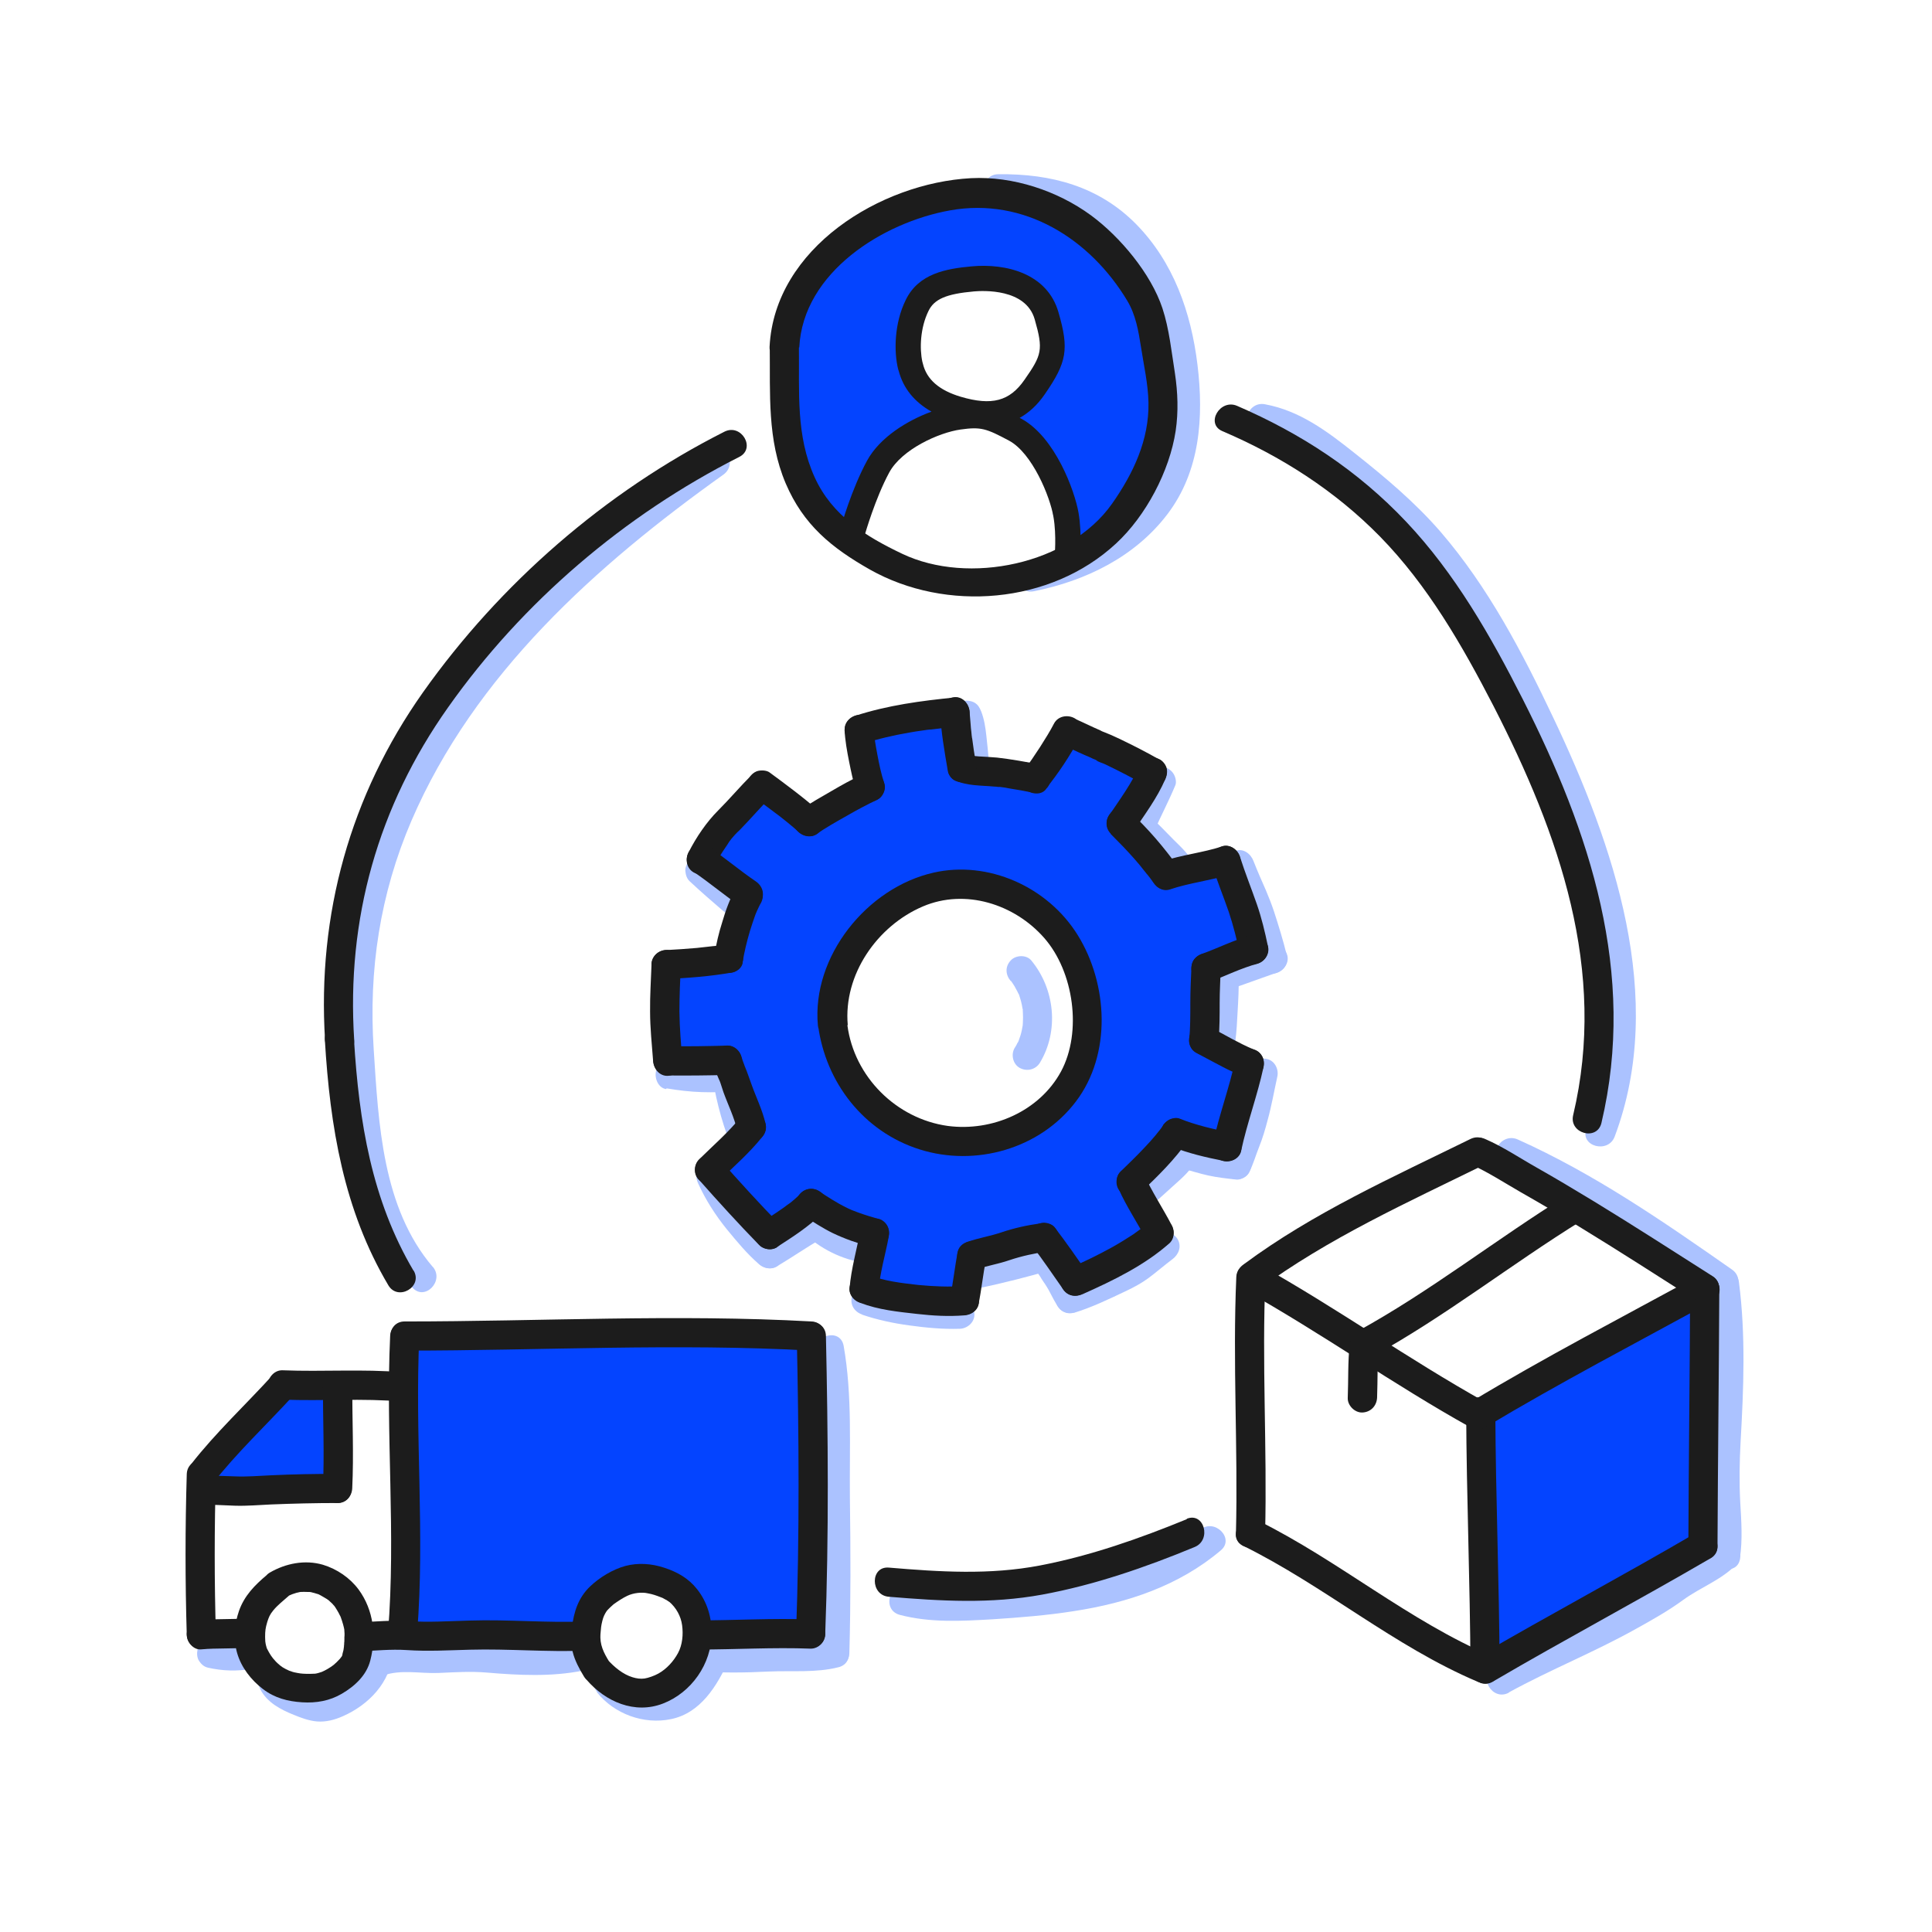
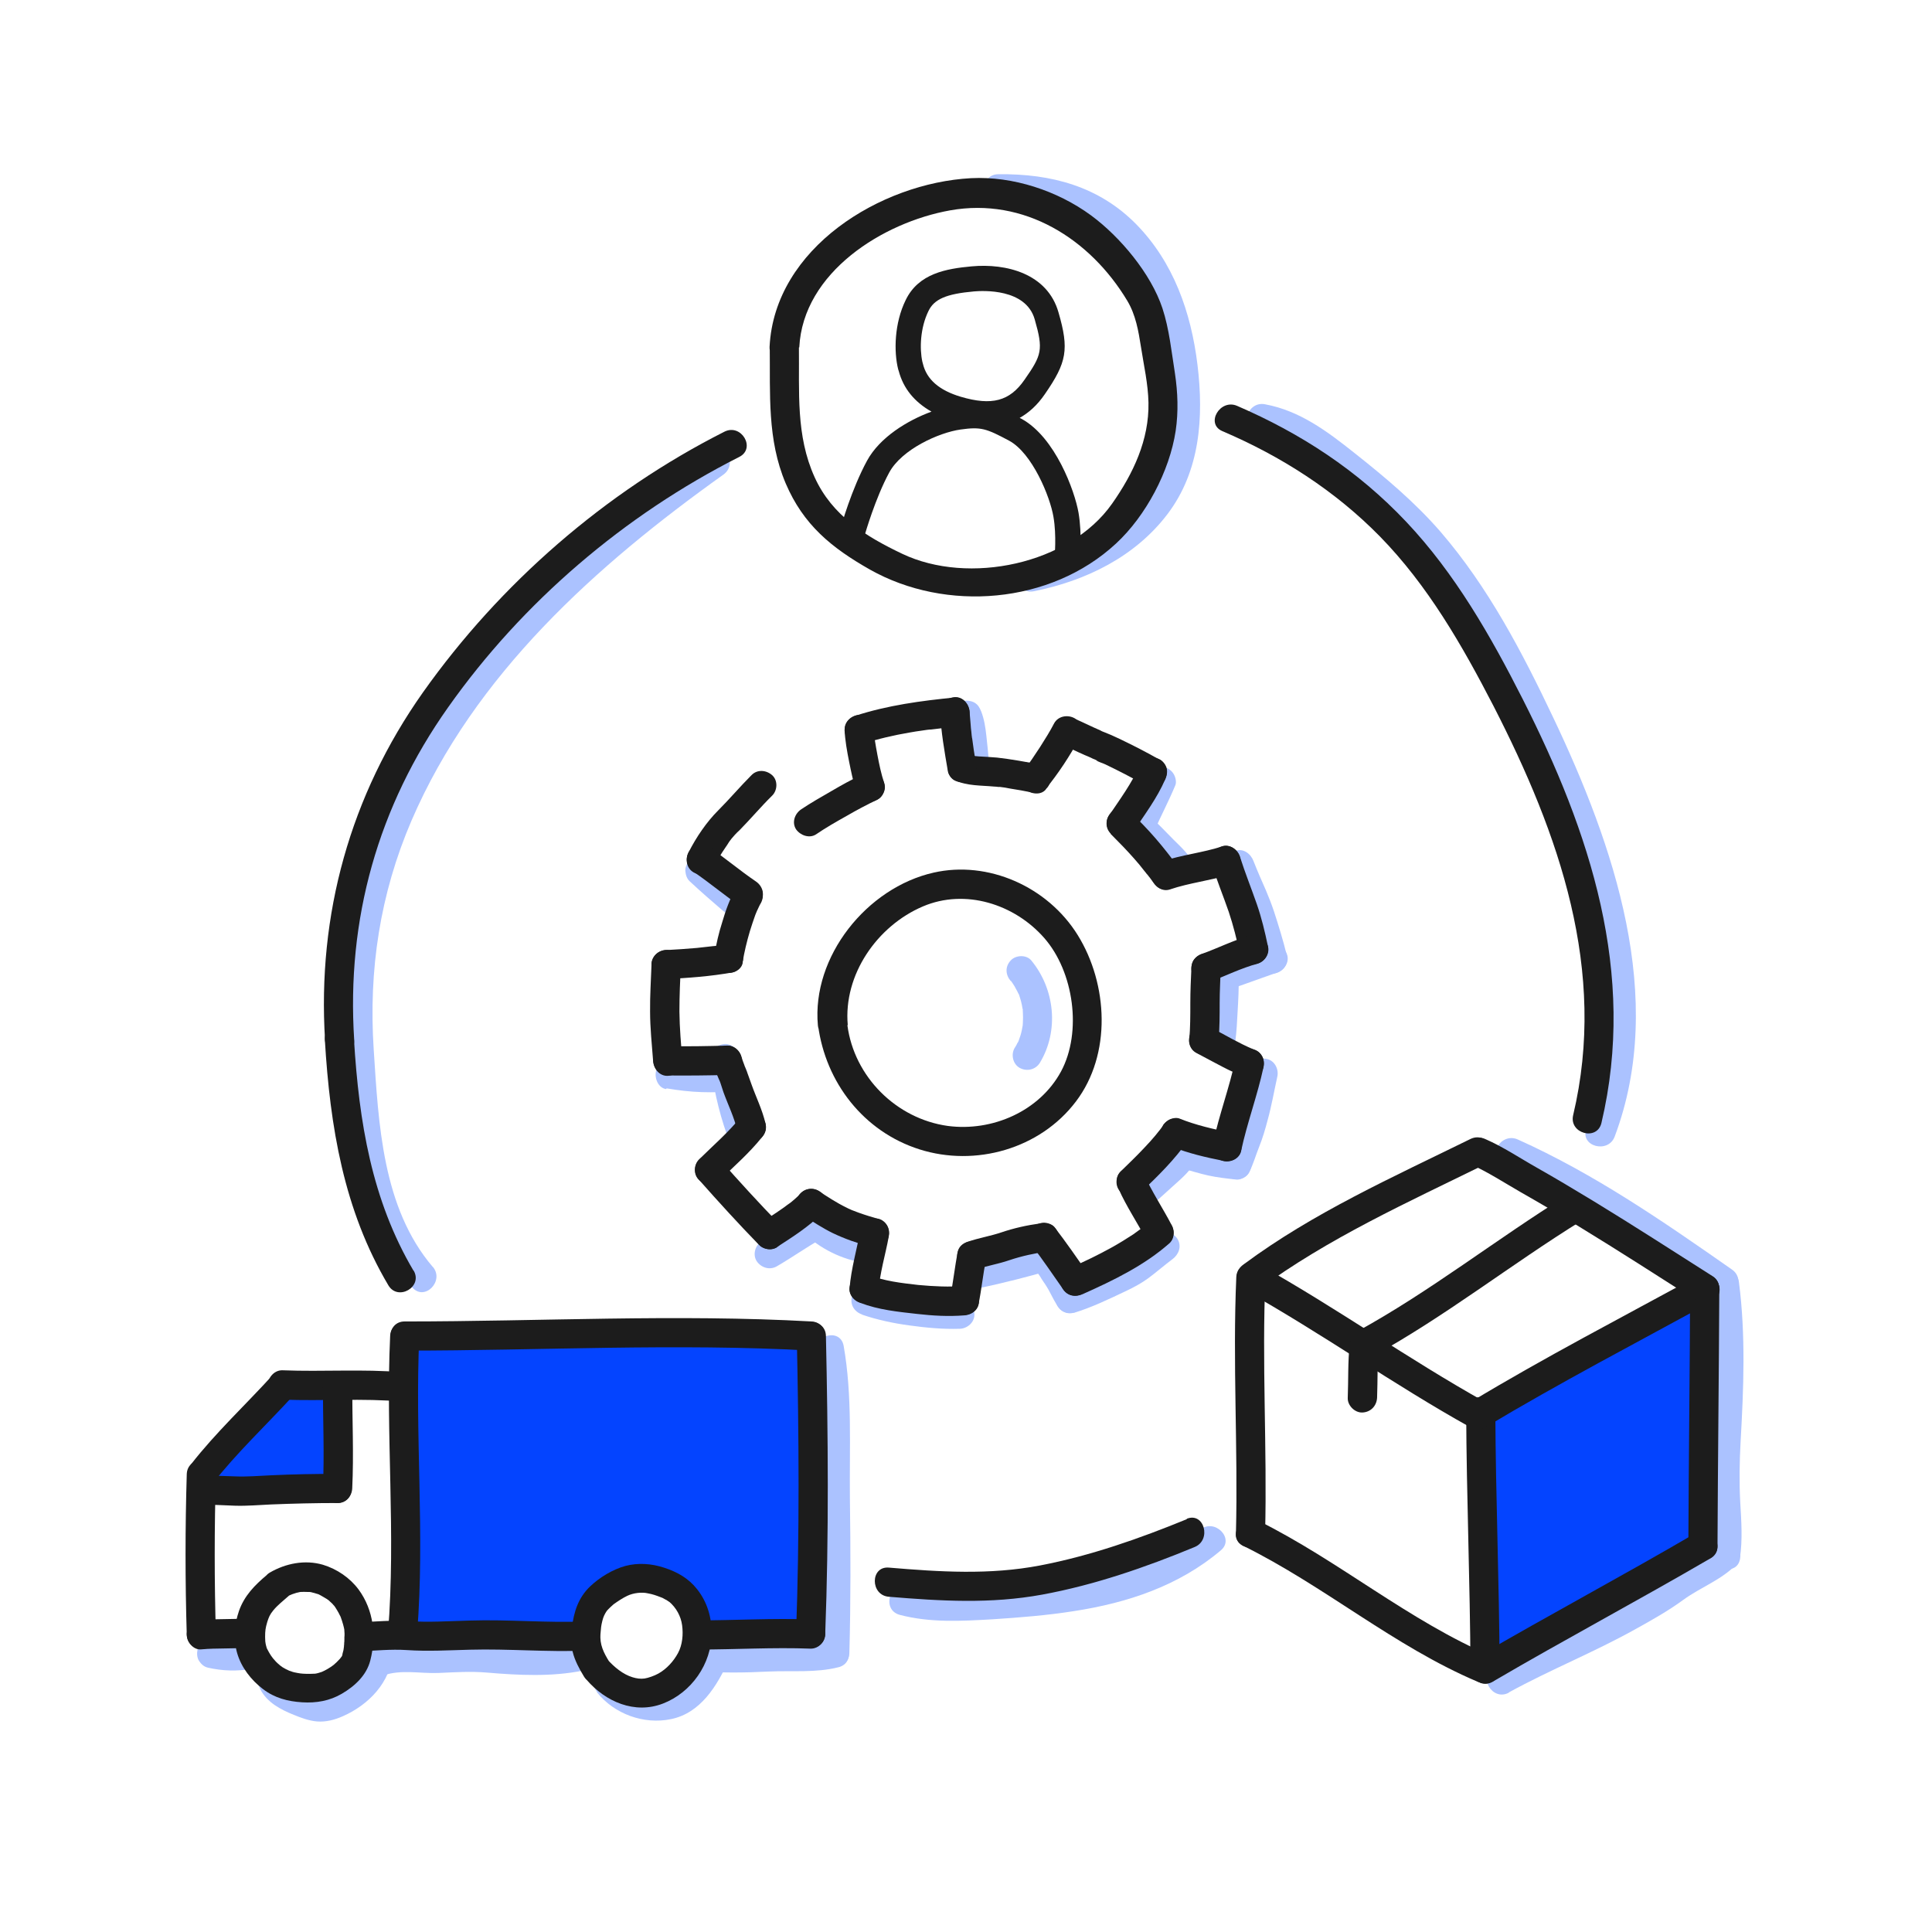
<svg xmlns="http://www.w3.org/2000/svg" version="1.1" x="0px" y="0px" viewBox="0 0 1080 1080" style="enable-background:new 0 0 1080 1080;" xml:space="preserve">
  <style type="text/css">
	.st0{fill:#ABC2FF;}
	.st1{fill:#0444FF;}
	.st2{fill:#1C1C1C;}
</style>
  <g id="Layer_1">
    <g>
      <path class="st0" d="M532.6,402.1c1.3,3.3,2,6.6,2.5,10l-0.3-2.2c0.6,4.9,1,9.8,1.5,14.7c0.2,2.2,0.8,4.1,2.4,5.8    c1.4,1.4,3.7,2.5,5.8,2.4c4-0.2,8.6-3.6,8.2-8.2c-0.4-4.6-0.8-8.7-1.3-13.1c-0.5-4.7-1.2-9.4-2.9-13.8c-0.9-2.1-1.7-3.7-3.7-4.9    c-1.7-1-4.4-1.4-6.3-0.9c-2,0.5-3.9,1.9-4.9,3.7c-1,1.9-1.6,4.2-0.9,6.3V402.1z" />
      <path class="st0" d="M641.2,434.6c0,0-0.2,0.4-0.2,0.6l0.9-2c-3.3,7.7-7.2,15.2-10.7,23c-0.9,2.1-1.4,4-0.9,6.3    c0.5,1.9,2,3.9,3.7,4.9c1.9,1,4.1,1.5,6.3,0.9c1.9-0.6,4-1.9,4.9-3.7c3.8-8.6,8.2-16.9,11.8-25.6c0.8-1.8,0.1-4.7-0.9-6.3    c-1-1.7-2.9-3.3-4.9-3.7c-2.1-0.4-4.5-0.3-6.3,0.9l-1.6,1.3c-1,1-1.7,2.2-2.1,3.6V434.6z" />
      <path class="st0" d="M624.8,460.4c4.7,6.4,10.8,11.5,16.2,17.2c2,2.1,4,4,6.1,6c1.1,1,2.1,2.1,3,3.1c0.4,0.6,0.9,1,1.3,1.5    c0.2,0.3,1,1.3,0,0s-0.2-0.3,0,0c1.2,1.7,2.7,3.1,4.9,3.7c2,0.5,4.6,0.3,6.3-0.9c3.5-2.3,5.6-7.4,2.9-11.2    c-3.5-5.1-8.4-9.1-12.6-13.6c-2.5-2.6-5.1-5.2-7.7-7.7c-1.3-1.2-2.6-2.5-3.8-3.8c-0.7-0.6-1.2-1.3-1.9-2c-0.3-0.3-0.5-0.6-0.9-1    c-0.4-0.4-0.2-0.2,0.6,0.9c-0.2-0.2-0.3-0.4-0.5-0.7c-1.3-1.7-2.7-3.1-4.9-3.7c-2-0.6-4.6-0.3-6.3,0.9c-3.4,2.2-5.7,7.5-2.9,11.2    H624.8z" />
      <path class="st0" d="M676,545.6c0.1,6.9-0.2,13.6-0.6,20.5c-0.3,5.1-0.6,10.3-1.2,15.5c-0.2,2,1.1,4.5,2.4,5.8    c1.4,1.4,3.7,2.5,5.8,2.4c2.1-0.1,4.4-0.8,5.8-2.4c1.5-1.7,2.1-3.5,2.4-5.8c0.7-5.1,0.9-10.3,1.2-15.5c0.4-6.9,0.8-13.6,0.6-20.5    c0-4.2-3.7-8.4-8.2-8.2C679.7,537.7,675.9,541,676,545.6" />
      <path class="st0" d="M643.7,673.9l15.5-14c2.8-2.5,5.3-5.1,7.6-8.2c1-1.3,1.9-2.6,2.8-3.9c0.4-0.6,0.9-1.3,1.3-1.9    c0.2-0.2,0.4-0.5,0.7-0.9c-1.1,1.9-0.4,0.5,0,0c1.4-1.7,2.4-3.5,2.4-5.8c0-2-0.9-4.4-2.4-5.8c-3.1-2.7-8.6-3.5-11.5,0    c-2.4,2.8-4.4,5.9-6.5,8.9c-0.2,0.3-0.5,0.6-0.8,1c0.2-0.3,1.1-1.3,0.3-0.4c-0.5,0.5-1.1,1.2-1.6,1.7c-1.2,1.2-2.5,2.4-3.8,3.6    l-15.5,14c-3.2,2.8-3.2,8.7,0,11.5C635.5,677.1,640.3,677,643.7,673.9" />
      <path class="st0" d="M658.5,654.9c1.5-1.2,2.9-2.5,4.2-3.9c1.9-1.9,3.4-3.9,4.9-5.9c0.5-1,0.9-2,1-3c0.2-1.1,0.2-2.2-0.1-3.3    c-0.2-1.1-0.8-2-1.4-2.8c-0.5-0.9-1.3-1.6-2.3-2.1l-2-0.9c-1.4-0.4-2.9-0.4-4.4,0l-2,0.9c-1.2,0.8-2.2,1.7-2.9,2.9    c0,0-0.1,0.1-0.2,0.2l1.3-1.6c-2.3,2.9-4.9,5.6-7.7,7.9c-0.8,0.8-1.3,1.6-1.7,2.6c-0.5,1-0.8,2.1-0.6,3.2c0,1.1,0.2,2.2,0.6,3.2    c0.3,1,0.9,1.8,1.7,2.6c1.5,1.4,3.6,2.5,5.8,2.4l2.2-0.3C656.3,656.5,657.5,655.8,658.5,654.9" />
      <path class="st0" d="M547.3,720.1c13.6-2.9,27.1-6.3,40.5-10.2c4.1-1.2,7.1-5.8,5.7-10c-1.4-4.2-5.7-7-10-5.7    c-13.4,3.9-26.9,7.4-40.5,10.2c-4.1,0.9-7,6-5.7,10C538.7,718.9,542.9,721,547.3,720.1" />
      <path class="st0" d="M564.7,711.1l16.8-5.9c2.1-0.8,3.8-1.9,4.9-3.7c1-1.7,1.4-4.4,0.9-6.3c-0.5-2-1.9-3.9-3.7-4.9    c-1.9-1-4.2-1.5-6.3-0.9l-16.8,5.9c-2.1,0.8-3.8,1.9-4.9,3.7c-1,1.7-1.4,4.4-0.9,6.3c0.5,2,1.9,3.9,3.7,4.9    C560.3,711.2,562.7,711.8,564.7,711.1" />
      <path class="st0" d="M445.9,685.7c8.5,9.6,20.2,16.5,32.8,19.4c4.1,1,9-1.3,10-5.7c1-4.1-1.2-9-5.7-10c-2.7-0.7-5.3-1.4-7.8-2.4    c-0.3-0.1-0.8-0.3-1.1-0.4c0.2,0.1,1.6,0.8,0.7,0.2c-0.7-0.3-1.3-0.5-2-0.9c-1.3-0.6-2.5-1.3-3.7-2.1c-1.2-0.6-2.3-1.4-3.4-2.2    c-0.5-0.4-1.2-0.9-1.7-1.2c-0.9-0.6,1.3,1.1,0.5,0.4c-0.3-0.2-0.6-0.5-0.9-0.8c-2.2-1.9-4.2-3.8-6.1-5.9c-2.8-3.3-8.7-3.2-11.5,0    c-3.1,3.4-3,8.2,0,11.5L445.9,685.7z" />
      <path class="st0" d="M422.4,630.1c-2.3-6.4-4-12.9-5.6-19.6c-0.8-3.4-1.4-6.7-2.1-10.1c-0.3-1.7-0.5-3.5-0.9-5.2    c0-0.4-0.1-0.9-0.2-1.3c0.1,1.1,0.2,1.2,0,0.3c0-0.8-0.2-1.6-0.3-2.4c-0.4-4.2-3.5-8.4-8.2-8.2c-4,0.2-8.6,3.6-8.2,8.2    c1.5,14.4,4.6,28.8,9.5,42.6c1.4,4,5.7,7.1,10,5.7c3.9-1.3,7.2-5.8,5.7-10L422.4,630.1z" />
      <path class="st0" d="M685.1,485.5c2.4,6.3,5,12.5,7.7,18.7c0.2,0.7,0.5,1.2,0.9,1.9c0,0.2,0.7,1.5,0.1,0.2c-0.6-1.3,0,0,0.1,0.4    c0.2,0.4,0.3,0.9,0.5,1.3c0.8,2,1.4,3.9,2.1,5.9c2.7,7.9,5.2,16.1,7.1,24.3c1,4.1,6,7.1,10,5.7c4.4-1.4,6.8-5.6,5.7-10    c-2-8.2-4.5-16.3-7.1-24.3c-1.3-3.9-2.8-7.8-4.5-11.8c-2.6-5.9-4.6-10.4-7-16.5c-1.5-4-5.6-7.2-10-5.7c-3.9,1.3-7.3,5.8-5.7,10    V485.5z" />
      <path class="st0" d="M687.2,553.1c8.9-3,17.7-6.3,26.6-9.4c4-1.4,7.1-5.7,5.7-10c-1.3-4-5.8-7.2-10-5.7    c-8.9,3.1-17.7,6.3-26.6,9.4c-4,1.4-7.1,5.7-5.7,10C678.5,551.5,683,554.6,687.2,553.1" />
      <path class="st0" d="M660.5,653.1c5,1.3,9.9,2.9,14.9,4c5,1.1,10.4,1.7,15.8,2.3c2,0.2,4.5-1.1,5.8-2.4c1.4-1.4,2.5-3.7,2.4-5.8    c-0.1-2.1-0.8-4.4-2.4-5.8c-1.6-1.5-3.5-2.2-5.8-2.4c-1.7-0.2-3.4-0.3-5.1-0.5l2.2,0.3c-8.1-1.1-15.7-3.3-23.5-5.4    c-4.1-1.1-9,1.4-10,5.7c-1,4.2,1.3,8.8,5.7,10H660.5z" />
      <path class="st0" d="M698.3,655.3c2.3-4.5,3.7-9.6,5.6-14.3c1.9-4.7,3.4-9.8,4.7-14.8c2.2-7.9,3.6-16.1,5.4-24.2    c1-4.1-1.3-9-5.7-10c-4.1-1-9,1.2-10,5.7c-1.7,7.7-3.2,15.6-5.2,23.3c-1.2,4.7-2.6,9.4-4.4,13.9c-0.9,2.4-2,4.7-2.8,7.1    c-0.3,1-0.6,2-1,3c-0.2,0.6-0.3,1-0.5,1.5c-0.4,1.3,0.8-1.5-0.2,0.4c-2,3.8-1.1,9,2.9,11.2C690.8,660.2,696.3,659.3,698.3,655.3" />
      <path class="st0" d="M600.3,733.9c9.9-3,19.4-7.6,28.7-12c4.5-2.1,8.8-4.4,12.8-7.3c4.6-3.4,9.3-7.5,13.6-10.7    c3.5-2.6,5.3-7.1,2.9-11.2c-2.1-3.5-7.6-5.5-11.2-2.9c-2.6,2-5.2,4-7.7,6.1c-1.1,0.9-2.1,1.6-3.2,2.5c-0.5,0.4-1.1,0.9-1.6,1.3    c0.6-0.5-0.1,0-0.3,0.3c-4,3-8.3,5.3-12.8,7.4c-4.6,2.1-8.9,4.1-13.4,6.1c-1.3,0.5-3.3,1.4-5.7,2.3c-2.2,0.9-4.2,1.6-6.4,2.3    c-4.2,1.3-6.9,5.7-5.7,10c1.2,4.4,5.8,7,10,5.7L600.3,733.9z" />
      <path class="st0" d="M481.9,734.9c8.5,2.9,17.4,4.8,26.3,6c9.4,1.3,18.8,2.2,28.3,1.9c4.2-0.1,8.4-3.6,8.2-8.2    c-0.2-4.6-3.6-8.4-8.2-8.2c-4.1,0.1-8.2,0-12.3-0.2c-2.2-0.1-4.5-0.3-6.6-0.6c-1.1-0.1-2.3-0.2-3.4-0.3c-0.5,0-1.1-0.1-1.7-0.2    c-1.4-0.2,0,0-0.8-0.1c-8.6-1.3-17.3-3-25.5-5.9c-4-1.4-9.1,1.6-10,5.7c-1.1,4.6,1.4,8.5,5.7,10V734.9z" />
-       <path class="st0" d="M390.2,661.4c4.2,9.3,9.8,18,16.2,25.9c5.6,6.8,11.2,13.6,17.9,19.4c3.3,2.8,8.4,3.4,11.5,0    c2.8-3,3.5-8.6,0-11.5c-6.5-5.6-12.1-12.4-17.5-18.9c-0.5-0.6-1.1-1.3-1.5-2c-0.2-0.3-0.5-0.5-0.8-0.9c1.2,1.9,0.2,0.3,0-0.1    c-1.5-2.1-2.9-4.2-4.2-6.4c-2.7-4.4-5.2-8.9-7.4-13.6c-1.9-3.9-7.7-5.1-11.2-2.9c-4,2.6-4.9,7-2.9,11.2V661.4z" />
      <path class="st0" d="M434.2,707.9c8.5-4.9,16.6-10.7,25-15.4c3.7-2.1,5.3-7.5,2.9-11.2c-2.4-3.7-7.2-5.2-11.2-2.9    c-8.5,4.9-16.5,10.7-25,15.4c-3.7,2.1-5.3,7.5-2.9,11.2C425.4,708.6,430.2,710.2,434.2,707.9" />
      <path class="st0" d="M372.6,608.4c6.5,1.1,13.1,1.9,19.7,2.1c6.6,0.2,13.3,0.2,19.4-1.9c4-1.3,7.1-5.7,5.7-10    c-1.3-4-5.7-7.1-10-5.6c-1.1,0.3-2.3,0.6-3.4,0.9c-0.3,0-0.6,0-1.1,0.2c-0.9,0.2,2.3-0.2,0.6,0c-0.6,0-1.4,0.1-2.1,0.2    c-3.1,0.2-6.1,0.2-9.3,0.1c-3.2-0.1-6-0.3-9-0.6c-1.4-0.1-2.9-0.3-4.4-0.5c-1.1-0.1,2,0.3,0.9,0.1c-0.3,0-0.6,0-1-0.1    c-0.6,0-1.2-0.2-1.9-0.3c-2.3-0.3-4.2-0.3-6.3,0.9c-1.7,1-3.3,2.9-3.7,4.9c-0.9,3.9,1.2,9.4,5.7,10L372.6,608.4z" />
      <path class="st0" d="M385.5,492.6c6.1,5.7,12.3,11.1,18.5,16.4c1.6,1.4,3.5,2.4,5.8,2.4c2,0,4.4-0.9,5.8-2.4    c1.4-1.5,2.5-3.6,2.4-5.8c-0.1-2.2-0.8-4.4-2.4-5.8c-6.3-5.3-12.4-10.9-18.5-16.4c-1.5-1.4-3.6-2.4-5.8-2.4c-2,0-4.4,0.9-5.8,2.4    c-1.4,1.5-2.5,3.6-2.4,5.8C383.3,489,383.9,491.1,385.5,492.6" />
      <path class="st0" d="M603.9,720.3c0,0-0.2-0.2-0.3-0.3l1.3,1.6c-1.5-2.1-2.6-4.5-3.8-6.8c-1.4-2.7-2.9-5.2-4.9-7.6l1.3,1.6    c-1.1-1.4-1.7-3.1-2.7-4.5c-1.5-2.1-3.1-3.9-4.8-6l1.3,1.6c-0.9-1.2-1.7-2.4-2.4-3.8l0.9,2c0,0-0.2-0.5-0.3-0.9    c-1.2-4.1-5.8-7.1-10-5.7c-4.2,1.4-7,5.7-5.7,10c1.4,4.8,5,8.4,7.9,12.2l-1.3-1.6c0.8,1,1.3,1.9,1.9,2.9c0.9,1.5,1.9,2.8,2.9,4.1    l-1.3-1.6c3.4,4.5,4.9,9.9,8.6,14.1c2.8,3.3,8.7,3.1,11.5,0c3.2-3.5,2.9-8.1,0-11.5H603.9z" />
      <path class="st0" d="M565.1,548.3C565.5,548.9,565.6,548.9,565.1,548.3c0.3,0.3,0.5,0.8,0.8,1.1c0.5,0.9,1.2,1.7,1.6,2.6    c0.4,0.8,0.9,1.6,1.3,2.4c0.2,0.5,0.5,1.1,0.8,1.5c-0.3-0.8-0.3-0.6,0,0c0.6,1.9,1.2,3.7,1.6,5.7c0.2,0.9,0.3,1.9,0.5,2.7    c0-1.3,0.2,1.2,0,0c0,0.5,0.1,1.2,0.1,1.7c0.1,1.9,0.1,3.7,0,5.6c0,0.5-0.1,1.2-0.1,1.7c0,1.2,0.2-1.3,0-0.1    c-0.2,0.9-0.3,1.8-0.5,2.7c-0.4,2-1,3.8-1.7,5.7c-0.3,0.7-0.3,0.8,0,0c-0.2,0.5-0.4,1.1-0.8,1.5c-0.4,1-1,1.9-1.5,2.7    c-2.2,3.7-1,9.1,2.9,11.2c3.9,2.1,8.8,1,11.2-2.9c10.8-17.9,8.4-41.2-4.8-57.2c-2.7-3.3-8.7-3.1-11.5,0c-3.3,3.5-2.9,8.1,0,11.5    L565.1,548.3z" />
      <path class="st0" d="M557.8,113.7c25.6-0.3,47.2,4.4,65.7,23.3c18.4,18.9,27.1,44.9,29.8,70.7c2.7,25.8,1.6,49.7-14.3,70.4    c-15.9,20.7-40.4,31.6-65.4,36.6c-10.3,2.1-6,17.9,4.4,15.8c29-5.8,56.6-19.3,74.7-43.2c18.1-23.9,20.3-53.9,16.7-83.4    c-3.6-29.5-13.5-57.4-34.2-78.5c-20.7-21.1-47.4-28.4-77.2-28c-10.4,0.1-10.6,16.4,0,16.3L557.8,113.7z" />
      <path class="st0" d="M840.2,651.1c42.8,19.1,81.3,45.9,119.7,72.7c8.6,6,16.8-8.2,8.3-14.1c-38.3-26.8-76.9-53.5-119.7-72.7    C839,632.7,830.6,646.7,840.2,651.1" />
-       <path class="st0" d="M972.6,871.1c1.6-10.4,0.8-21,0.2-31.4c-0.6-11.4-0.4-22.4,0.2-33.8c1.7-29.7,2.9-59.4-0.9-89    c-1.3-10.2-17.6-10.4-16.3,0c3.7,28.7,2.6,57.5,1,86.3c-0.7,11.2-1.2,22.2-0.5,33.4c0.5,9.9,2.2,20.5,0.6,30.4    c-1.5,9.9,14,14.7,15.8,4.4L972.6,871.1z" />
+       <path class="st0" d="M972.6,871.1c1.6-10.4,0.8-21,0.2-31.4c-0.6-11.4-0.4-22.4,0.2-33.8c1.7-29.7,2.9-59.4-0.9-89    c-1.3-10.2-17.6-10.4-16.3,0c3.7,28.7,2.6,57.5,1,86.3c-0.7,11.2-1.2,22.2-0.5,33.4c0.5,9.9,2.2,20.5,0.6,30.4    c-1.5,9.9,14,14.7,15.8,4.4L972.6,871.1" />
      <path class="st0" d="M843.4,946.1c23.3-12.8,48-22.6,71.2-35.6c9-5,18.1-10.1,26.4-16.2c9.8-7.1,20.9-10.9,29.5-19.6    c7.4-7.5-4.1-19-11.5-11.5c-7.9,7.9-18.7,11.6-27.7,18.2c-8.4,6.1-17.9,11.2-27,16.2c-22.5,12.4-46.6,22.1-69.1,34.5    c-9.3,5.1-1,19.1,8.3,14.1L843.4,946.1z" />
      <path class="st0" d="M456,756.7c2.4,13.7,2.2,27.7,2.4,41.7c0.2,13.9,0.4,28.3,0.5,42.3c0.3,27.7,0.3,55.6-0.4,83.4    c-0.3,10.6,16,10.4,16.3,0c0.8-28.8,0.7-57.7,0.3-86.6c-0.3-28.9,1.4-57.5-3.5-85.2c-1.9-10.3-17.5-6-15.8,4.4L456,756.7z" />
      <path class="st0" d="M464.5,916.3c-11.6,2.8-24.3,1.3-36.3,1.8c-12.8,0.5-25.7,0.8-38.7-0.2c-4.4-0.3-8.2,4-8.2,8.2    c0,4.7,3.7,7.8,8.2,8.1c13.4,1,26.8,0.9,40.1,0.2c13.3-0.6,26.4,0.8,39.1-2.4c10.2-2.5,5.9-18.3-4.4-15.8H464.5z" />
      <path class="st0" d="M333.7,946c9.6,12.1,26.2,18.2,41.4,15c16.6-3.4,25.7-18.6,32.3-32.9c1.9-4,1.1-8.8-2.9-11.2    c-3.6-2.1-9.3-1.1-11.2,2.9c-1.4,2.9-2.8,6-4.4,8.8c-1.3,2.4-3.4,5.9-4.6,7.4c-3.8,5-7.6,7.7-12.9,8.9c-0.2,0-2.2,0.4-1.3,0.3    s-1.2,0-1.4,0.1h-4.1c-2.4,0,1.2,0.3-1.1-0.1c-0.6-0.1-1.4-0.2-2.1-0.4c-1.4-0.3-2.7-0.8-4-1.2c-4.4-1.6-8.6-4.8-12.2-9.4    c-2.7-3.5-8.7-2.8-11.5,0c-3.4,3.4-2.7,8.1,0,11.5V946z" />
      <path class="st0" d="M145.6,944.5c3.9,7.3,11.2,11.1,18.6,14.1c4.2,1.7,8.4,3.3,13,3.7c5,0.4,9.9-0.9,14.4-2.9    c14.4-6.3,26.8-19,27.9-35.3c0.3-4.4-3.9-8.2-8.2-8.2c-4.7,0-7.8,3.7-8.2,8.2v0.9c0-0.6,0-0.6,0,0c-0.1,0.7-0.3,1.4-0.4,2.1    c-0.1,0.5-0.3,1.1-0.5,1.6c-0.8,2.4,0.3-0.5-0.3,0.8c-0.6,1.2-1.2,2.3-1.9,3.3c-1,1.5-0.8,1.1-1.9,2.4c-3.8,4.2-7.4,6.7-12.7,9.2    c-2.3,1.1-4.7,1.9-7.1,1.6c-2.8-0.2-5.9-1.7-8.5-2.7c-0.3-0.1-1.7-0.8-0.8-0.3c-0.6-0.3-1.3-0.5-2-0.9c-1.2-0.5-2.3-1.2-3.4-1.9    c-0.1,0-1.7-1.2-1.2-0.8c0.4,0.3-1.1-1-1.1-1c-0.3-0.3-0.8-0.8-1.1-1.2c0.8,1.1-0.6-1.1-0.6-1.1c-2.1-3.9-7.4-5.1-11.2-2.9    C144.6,935.5,143.5,940.5,145.6,944.5" />
      <path class="st0" d="M214.2,936.6c10.2-3.5,20.4-1,30.9-1.4c9.3-0.4,18.1-1,27.3-0.2c17.5,1.5,36,2.4,53.3-1.1    c10.2-2.1,6-17.9-4.4-15.8c-17.1,3.5-35.6,1.4-52.8,0.1c-8.6-0.6-17.1,0.4-25.8,0.6c-5.1,0.1-10.1-0.3-15.2-0.8    c-6.1-0.4-12,0.8-17.7,2.7C199.9,924.2,204.1,939.9,214.2,936.6" />
      <path class="st0" d="M116,932.2c4.1,0.9,8.3,1.5,12.5,1.6c4.2,0.1,8.4-0.2,12.5-0.9c1.9-0.3,3.9-2.2,4.9-3.7    c1-1.7,1.4-4.4,0.9-6.3c-0.5-2-1.9-3.9-3.7-4.9l-2-0.9c-1.4-0.4-2.9-0.4-4.4,0c-0.4,0-0.8,0.1-1.2,0.2l2.2-0.3    c-4.8,0.6-9.7,0.6-14.5,0l2.2,0.3c-1.7-0.2-3.4-0.5-5-0.9c-2.2-0.4-4.4-0.3-6.3,0.9c-1.7,1-3.3,2.9-3.7,4.9    c-0.4,2.1-0.3,4.5,0.9,6.3c1.1,1.7,2.8,3.3,4.9,3.7L116,932.2z" />
      <path class="st0" d="M502.9,902.7c17.1,4.5,34.5,3.5,51.9,2.5c15.4-1,30.6-2.2,45.7-4.6c29.8-4.6,58.5-14.1,81.9-33.9    c8.1-6.7-3.6-18.3-11.5-11.5c-21.1,17.7-47.9,25.6-74.7,29.6c-13.7,2.1-27.5,3-41.4,3.9c-15.9,1-32,2.2-47.6-1.8    C497.1,884.3,492.8,899.9,502.9,902.7" />
      <path class="st0" d="M620.5,889.6c0,0,2.8-1.1,0.6-0.3c0.5-0.2,1.1-0.4,1.6-0.6c1.2-0.5,2.5-1,3.7-1.5c2.4-1,4.8-1.9,7.3-2.7    c5-1.7,10-3.3,15.1-4.6c4.1-1.1,7.1-5.9,5.7-10s-5.7-6.9-10-5.7c-11.1,2.9-21.8,6.9-32.3,11.4c-1.7,0.8-3.3,3.1-3.7,4.9    c-0.5,2-0.3,4.6,0.9,6.3c1.2,1.7,2.8,3.3,4.9,3.7c2.3,0.5,4.1,0,6.3-0.9H620.5z" />
      <path class="st0" d="M702.8,241.7c20.5,3.7,36,17.5,51.7,30.3c14.6,11.9,28.4,24.3,40.6,38.5c24.9,29.4,42.6,64.3,59,98.9    c31.9,67.2,60.3,148.2,32.7,221.6c-3.7,9.8,12.1,14.1,15.8,4.4c29.2-77.6-0.6-163.2-34.3-234.2c-17.4-36.7-36.4-73-63-103.9    c-14.4-16.6-31.1-30.6-48.3-44.2c-15.1-12-30.4-23.5-49.8-27.1C696.9,224,692.4,239.7,702.8,241.7" />
      <path class="st0" d="M241.9,708.2c-28.2-33.1-30.3-80.1-33-121.6c-2.9-44.3,3.5-86.8,21.1-127.8    c35.2-81.8,103.3-142.8,174.4-193.5c8.5-6.1,0.3-20.2-8.3-14.1C319.8,305.6,247.8,370.9,212,459.7    c-18.2,45.2-22.3,90.9-18.5,139.1c3.3,42.7,8.1,87,36.9,120.8c6.9,8.1,18.3-3.6,11.5-11.5V708.2z" />
      <path class="st0" d="M465.1,915.5c-0.1-1.3,0-2.6,0-3.9l-0.3,2.2c0.2-1.5,0.7-3,1.2-4.5l-0.9,2c0,0,0.2-0.5,0.3-0.8    c0.5-1,0.9-2,1-3.1c0.2-1.1,0.2-2.2-0.1-3.3c-0.2-1.1-0.8-2-1.4-2.8c-0.6-0.9-1.3-1.6-2.3-2.1c-1.9-1-4.1-1.5-6.3-0.9l-2,0.9    c-1.2,0.8-2.2,1.7-2.9,2.9c-1,2.1-1.9,4.1-2.3,6.4c-0.4,2.3-0.7,4.6-0.4,6.9c0,1.1,0.2,2.2,0.6,3.2c0.3,1,0.9,1.9,1.7,2.6    c0.8,0.8,1.6,1.3,2.6,1.7c1,0.5,2.1,0.8,3.2,0.7c2.1,0,4.4-0.8,5.8-2.4l1.3-1.6c0.8-1.3,1.1-2.6,1.1-4.1H465.1z" />
-       <path class="st1" d="M604.6,597c-7.2,20-29.9,29.6-45.9,41.4c-1.4,1.1-2.6,2.2-3.6,3.5c-12,0.5-26.9-6.5-35.9-9.7    c-15.4-5.2-40-11.4-46.9-27.7c-10.9-25.2-7.8-54.9,3.2-80c0.8-0.6,1.6-1.4,2.4-2.3c8.6-10.2,19.4-21.9,31.9-27.3    c6.7-2.9,15.1-2.2,22.3-2.1c8.1,0,16.1,0.4,24.1,1.7c3.4,0.5,7.9,0.8,11,2.5c1.3,0.6,4.2,4.5,5.9,6.2c4.9,5,11,8.5,16.1,13.3    c4.1,3.9,6.4,9.2,9.5,14c2.6,4,5.4,7.5,8.7,10.8c1.2,18.9,3.9,38.3-2.4,55.9L604.6,597z M671.5,540.4l12.5-3.8c7-2.2,12-7.8,13-15    c0.8-5.8-1.4-12.6-6.2-16.4c1.3-7.4-1.5-15.8-8.5-19.5c-7.4-3.9-14.7-2.5-21.1,2.3c-2.6-0.3-5.3-0.2-7.7,0.3    c-0.9,0.2-1.7,0.7-2.6,1H649c-4.9-9.7-12.4-17.7-21.8-23.5c-0.8-0.4-1.5-0.8-2.4-1.1c-0.9-1.3-1.9-2.6-2.8-3.9    c0-0.1,0.1-0.3,0.2-0.4c0.7-1.2,1.4-2.3,2.2-3.4c0-0.1,0-0.1,0.2-0.2c0.3-0.4,0.8-0.9,1.1-1.3c0.3-0.3,0.6-0.6,0.9-0.9    c0,0,0.1-0.1,0.2-0.2c1.1-0.5,2.3-1.1,3.4-1.7h0.2c1.3-0.9,2.5-1.7,3.7-2.8c6.9-5.9,6.5-17.1,1.4-23.7c-4.9-6.3-11.6-7.7-18.6-6.2    c-1.7-2-3.9-3.7-6.4-4.8c-7.9-3.4-18.3-0.5-22.7,7.4c-0.8,1.4-1.3,2.9-1.7,4.4c-0.1,0.5-1.2,3.4-1.3,3.9c-0.6,1.3-1.3,2.6-2,3.8    c-0.4,0.6-0.9,1.3-1.3,2l-0.2,0.2c-1,1-1.9,2-2.8,2.8c-10.1-5.2-21.2-8.7-32.7-8.7c-2.3,0-4.6,0.2-6.7,0.5c-0.3-0.2-0.7-0.3-1-0.5    c-0.9-0.5-1.7-1.1-2.6-1.6c0-0.9,0-1.6-0.1-2.5c-0.1-3.2-0.1-6.3,0-9.4c0.3-13.6-15.7-22.6-27.2-15.7c-3.4,2.1-3.9,1.6-7.7,1.1    c-6.9-0.9-14.1,5.2-16.6,11.1c-2.9,7.2-1.1,13.8,3.7,19.8c-2.4-2.9-0.6,3.5-0.5,7.4c-1,0.3-2,0.5-2.9,0.8    c-3.2,0.8-6.4,1.4-9.5,2.5c-10.8,3.5-19.9,8.7-28.6,15.1c-3.6-2.5-6.6-5.8-9.3-9.1c-4.4-5.5-13.9-6.3-19.8-3.7    c-7.1,3.1-10.3,9-11.1,16.5c0,0.9-2.9,2.9-3.1,3.1c-5.5,4.7-7.2,15.9-2.8,21.9c4.6,6.3,9.7,10.9,16.2,13.8    c0.1,0.1,0.3,0.2,0.5,0.4c-6.1,7.9-10.7,17-13.4,26.8c-0.7,2.4-1.2,4.8-1.6,7.2c-2.9,0.1-5.7,0.9-8.3,2.4    c-0.2,0.1-0.4,0.2-0.6,0.3c-1.1-0.2-2.2-0.4-3.4-0.4h-0.7c-1.4,0-3.8,0.3-5.1,0.8c-1.2,0.3-3.5,1.3-4.6,2    c-2.2,1.3-3.8,2.9-5.3,4.9c-1.7,2.3-1.3,1.5-2.5,4.2c-1.1,2.7-0.9,2.1-1.3,5c-0.4,1.6-0.4,3.1,0,4.8c0,0.9,0.2,1.7,0.3,2.6    c0.3,1.4,1.3,3.5,2,4.7c0.1,0.2,0.2,0.4,0.3,0.7c0.1,0.4,0.2,0.9,0.3,1.4v1.5v0.3v0.2v0.3c-0.3,1.5-0.5,3.2-0.6,4.8    c0,2.5,0.4,4.8,1.5,7c0.8,2.3,2,4.1,3.7,5.8c1.2,1,2.4,1.9,3.7,2.8c2.1,1.3,4.4,2.1,6.7,2.2c1.6,0.4,3.2,0.4,4.8,0    c1.4,0,2.7-0.4,4-0.9h0.2c1.4-0.1,2.7-0.3,4.1-0.5c1.2,0.2,2.4,0.3,3.7,0.2c0.6,0,1.3,0,1.9-0.2c3.7,11.2,8.5,22.2,13.8,32.7    c0.7,1.4,1.5,2.6,2.4,3.6c-3.5,3.8-7.3,7.4-11.4,10.6c-10.5,7.9-12.7,23.7,0,31.2c3.4,2,5.7,4.4,8.2,7.5    c5.1,6.5,15.4,6.1,21.9,2.8c5-2.5,9.1-5.9,12.5-9.8c9.3,5,19.1,9,29.1,12.2c0.3,6.3,1.1,12.6-1.1,19c-3.6,10.8,6.1,23.5,17.4,22.9    c8.4-0.4,16.8-0.3,25.3,0.3c14.8,1.1,21-15.9,15.7-27.2c-0.6-1.3,15-3.8,16.6-4c8.9-1.3,18-2.7,26.9-4c2.7,4.2,5.3,8.6,7.6,13.1    c5,9.8,21.2,12.4,28.4,3.7c3.4-4.1,5.2-5,10.6-5.9c6.9-1.1,12.2-8.7,12.9-15c0.9-7.7-2.5-13.5-8.6-18.1c-2.8-2.1-4.8-5.1-6.2-8.3    c1.1-1,2.2-1.9,3.3-2.8c4.4-3.6,8.9-7.1,13.3-10.8c4.7-3.8,9-7.8,13.1-12.2c2.6,1.3,5.2,2.5,7.8,3.7c7.5,3.3,15.8,3.3,21.9-2.8    c5.1-5.1,7.3-15,3-21.4c8.6-11.9-0.2-27.4-14.6-28.7c-1.6-0.1-3.3-0.3-5-0.4c-0.2-1.6-0.4-3.4-0.4-4.9c0-1.2-0.1-2.4-0.2-3.7    c1.2-5,2.3-10,3.1-15.2c0.9-5.8,0-11.4-3.2-15.7v-0.4c0.3-1.5,0.4-3,0.4-4.5H671.5z" />
-       <path class="st1" d="M642.2,185.8c-0.2-3.3-0.4-6.5-1-9.8c-1.4-8.5-5.3-16.5-10.5-23.4c-10-13.1-22.2-24.2-37.1-31.4    c-2.8-1.4-5.9-2.4-8.9-2.8c-0.4-0.5-0.9-1.1-1.3-1.6c-4.5-4.1-9.8-6.4-16-6.6c-7.4-0.2-14.8-0.4-22.2-0.4    c-8.6,0-17.7,0.6-25.8,3.8c-2,0.4-3.6,1.3-5.2,2.3c-7.7-2.2-16.5-1.1-21.9,5.4c-4.4,5.4-9.8,9.8-14.4,15c-1.7,2-3.3,3.9-4.7,6    c-5.6,1.5-10.1,5.2-13.4,10.4c-2.4,1.7-4.5,3.9-5.9,6.6c-5.6,10.1-9.1,21.2-10.3,32.8c-0.6,1.3-1.1,2.7-1.5,4.1    c-3.3,14.3-3.5,28.5-0.3,42.8c1.5,6.6,3.8,13.7,7.7,19.3c-6.4,13.4,0,33.2,19.4,33.2c18.3,0,24.8-17.7,20.3-30.9    c1-1.2,1.9-2.5,2.6-3.8c2.4-1.7,4.5-3.9,6-6.5c0.2-0.3,0.4-0.6,0.6-1c0.1-0.2,0.3-0.3,0.4-0.5c1.2,0,2.4,0,3.7-0.3    c3.1-0.1,5.8-1,8.4-2.7c2.6-1.4,4.8-3.4,6.3-5.8c2-2.2,3.4-4.8,4-7.7c0.2-2,0.6-4,0.8-6c0-4-1.1-7.8-3-11.4    c-1.2-1.5-2.4-3.1-3.5-4.6c-2.8-2.8-6.1-4.8-10-5.8c-0.5-0.2-1.1-0.3-1.6-0.4c-0.4,0-0.9,0-1.3-0.2c0.2-4.2,0.4-8.4,1-12.6v-0.8    c0-0.3,0.1-0.6,0.2-1.3c0.2-1.3,0.4-2.7,0.6-4c0.7-3.4,1.3-6.9,2.3-10.1c0.3-1.1,0.7-2.2,1.1-3.3c0.2-0.4,0.4-1,0.9-1.6    c0.2-0.3,0.7-1.1,1-1.6c0.7-0.8,1.2-1.4,1.9-2.1c2.9-3.1,6-6,8.9-9c3.6,0.9,7.5,1.2,10.9-0.1c2.2-0.8,4.4-1.3,6.5-1.8    c8.9-0.8,18-0.2,26.9,0c1.6,2,3.6,3.7,6.1,4.9c4.2,2.1,8.2,4.6,12,7.2c2.4,2,4.7,4,6.7,6.2c-0.9,1.2-1.6,2.5-2.3,3.9    c-1.9,4.5-2,8.4-1.3,13c0-0.6-0.1-1.1-0.2-1.6c0.9,7,0.9,13.9,0,20.9c0,0.8,0,1.6,0.1,2.4c-1.9,0.8-3.8,1.5-5.7,2.4    c-2.6,1.4-4.8,3.4-6.3,5.8c-2,2.2-3.4,4.8-4,7.7c-1,3-1.1,6-0.4,9c0.1,3,1,5.8,2.7,8.4c1.2,1.5,2.4,3.1,3.5,4.6    c2.8,2.8,6.1,4.8,10,5.8l2.4,0.3c0.1,0.8,0.2,1.6,0.3,2.4c0.4,3.4,0.9,6.9,1.1,10.2c0,1.5,0,2.9,0.4,4.4c-1.3,2.6-2,5.4-1.9,8.4    c0.2,2,0.5,4,0.8,6c1.1,3.8,3.1,7.2,5.8,10c1.5,1.2,3,2.4,4.6,3.5c3.5,2.1,7.3,3.1,11.4,3.1h0.6c3.2,0.1,6-0.6,8.7-2    c2.8-0.9,5.2-2.5,7.3-4.7c2.2-2.1,3.8-4.5,4.7-7.3c1.4-2.7,2.1-5.5,2-8.7c-0.2-1.7-0.4-3.4-0.6-5.1c0.6-2,1.1-3.9,1.3-6    c1.7-1.5,3.4-3.3,4.6-5.4c9-15.4,7.3-32.5,4-49.3c6.3-8.6,6.1-21.8-1-29.9L642.2,185.8z" />
      <path class="st1" d="M452.7,878.2c0.6-6.1,1-12.2,0.6-18.4c-0.3-5.2-2-10.1-5.1-14.1c0.3-7.5,0.8-15,1.1-22.5    c0.3-0.8,0.6-1.5,0.9-2.3c3.7-15.7,5.7-31.9,5.5-48c0-3.2-0.8-6.2-2.1-9c-1-10.4-8.2-20-21.7-19.8c-61.8,0.8-123.7,1.5-185.5,2.2    c-9.9,0.1-19.2,7-21.8,16.5c-1.9,6.6-0.3,12.8,3.2,18.1c0,1.2,0.1,2.5,0.1,3.3c-0.2,5.4-0.4,10.8-0.7,16.2    c-0.4,10.2-0.8,20.4-1.2,30.7c-0.8,20.5-1.6,40.8-2.4,61.3c-0.4,11.5,10.8,23.5,22.6,22.6l31.1-2.3c4.9-0.3,9.8-0.8,14.6-1.1    c1.5-0.1,3.2-0.2,4.8-0.3c13.7,8.6,36-1.1,34.9-20.2c3-1,5.8-2.7,8.1-5.3c1-1.1,2.1-2.1,3.1-3.1c1.5-1.1,3.3-1.9,4.9-2.7    c2-0.6,4-1.2,6.1-1.6c3.2-0.2,6.4-0.2,9.6,0c4.5,0.8,8.7,1.9,12.9,3.5c0.3,0.2,0.8,0.3,1.1,0.5c0,0,0.1,0,0.2,0.1    c0.1,0.3,0.3,0.6,0.4,0.9c1.5,3.3,4.9,6.2,8.5,8.2c-0.1,2.3,0,4.6,0.7,6.9c1.4,5.2,5.4,10.9,10.3,13.5c5.2,2.7,11.6,4.1,17.4,2.3    c1.6-0.5,3.2-1.2,4.8-2.1l13.2-0.2c2-0.2,4-0.5,6-0.8c2.9-0.6,5.6-2.1,7.7-4c1.7-1,3.1-2.4,4-4c2-2.2,3.4-4.8,4-7.7    c0.9-3.9,0.9-8.1,0-12c-0.4-1.9-1.2-3.6-2.2-5.1V878.2z" />
      <path class="st1" d="M186.4,808.9c0,0,0.1-0.8,0-1.2c0-4.4,0.1-8.6,0.2-12.9c0.1-3.2-0.5-6-2-8.7c-0.9-2.8-2.5-5.2-4.7-7.3    c-1.5-1.2-3-2.4-4.6-3.5c-2.6-1.6-5.4-2.5-8.4-2.7c-2-0.5-4-0.5-6,0c-3.1,0.1-5.8,1-8.4,2.7c-1.5,1.2-3.1,2.4-4.6,3.5    c-2.8,2.8-4.8,6.1-5.8,10c0,0.2-0.1,0.3-0.2,0.5c-0.6,0.9-1.4,1.9-2.1,2.7c-2.1,3.5-3,7.3-3,11.4c0.1,0.9,0.2,1.7,0.3,2.7    c-2.2-1.1-4.7-1.7-7.6-1.7c-21.8,0-21.9,33.8,0,33.8c4.5,0,7.9-1.4,10.6-3.7c2.2,1.1,4.7,1.7,7.7,1.7c5.9,0,10-2.5,12.7-6.1    c2.7,3.1,6.9,5.2,12.3,5.2c15.4,0,19.9-16.8,13.6-26.7L186.4,808.9z" />
      <path class="st1" d="M948.5,730.9c-8.7-5.1-17.5-1.2-23.2,6.1c-7.8,10.2-19.5,17.6-31.6,21.5c-2.2,0.8-4.1,2-5.9,3.4    c-1.4,0.3-2.8,0.9-4.2,1.6c-5.8,3-11.5,6.1-17.3,9c-3.5,1.6-7,3.3-10.7,4.6c-1.3,0.6-2.7,1.1-4,1.6c-3.1,1.4-5.3,3.6-6.6,6.1h-0.8    c-9.1,0.4-17,7.4-17,17c0,18.1,0.8,36.1,2.5,54.1c0.9,9.7,2.1,19.3,3.4,28.8c0,0.5,0.5,3.8,0.7,4.6c0.1,1.4,0.3,2.7,0.4,4.1v3.7    c0,0.1,0,0.3-0.1,0.5c-0.1,0.2-0.3,0.5-0.5,1c-4.7,7.5-1.9,18.9,6.1,23.2c8.3,4.4,18.2,2,23.2-6.1c2.3-3.7,3.6-7.7,4.5-11.9    c1.1-0.3,2.2-0.8,3.4-1.4c4.5-2.4,8.8-4.8,13.3-7.2c1.2-0.4,2.4-0.9,3.6-1.6c5.9-3.3,11.8-6.6,17.5-9.9c0.3-0.1,0.5-0.3,0.8-0.5    c10.2-5.2,20.8-9.7,32-13.1c7.4-2.3,12.1-8.7,12.4-16.3c0.2-4.7,0.4-9.4,0.6-14c0.1-2.6-0.8-5.1-2-7.4v-0.5V824    c1-9.8,1.4-19.6,0.9-29.5c0-1.9-0.6-3.7-1.1-5.3v-12.5c0-1.1-0.1-2.2-0.3-3.3c1.7-6.6,3.9-13.1,6.6-19.4    c3.7-8.4,2.4-18.2-6.1-23.2L948.5,730.9z" />
      <path class="st2" d="M515.6,202.2c-1.6-7.3-1.2-18.9,3.4-28.3c3.2-6.7,9.9-9.6,25.5-11c4.8-0.4,28.9-1.8,33.9,15.6    c4.9,17.1,4,19.9-5.7,33.8c-8.3,12-18.3,14.6-35.6,9.5c-12.1-3.6-19.1-9.7-21.2-18.5C515.8,202.9,515.7,202.5,515.6,202.2     M602.9,286.6c-2.1-12.1-13-42.2-31.9-52.5c-0.4-0.2-0.6-0.3-1-0.5c5-2.8,9.8-7,14.1-13.3c12.3-17.8,13.6-25,7.6-45.7    c-6.2-21.7-29.2-27.5-48.6-25.7c-14,1.3-29.6,3.9-36.8,18.8c-6.4,13-6.7,28.9-4.2,38.8c0.1,0.3,0.2,0.6,0.3,0.9    c2.6,9.8,8.8,17.3,18.3,22.7c-13.6,5-28.9,14.4-36,27.4c-8.7,16-14.5,36.6-14.7,37.5c-1,3.7,1.1,7.6,4.9,8.6    c3.7,1.1,7.6-1.1,8.6-4.9c0.1-0.2,5.7-20,13.6-34.6c7-12.9,27.7-22.3,39.9-24c11.4-1.6,14.3-0.6,27.2,6.3    c12.8,7,22.8,31.1,24.7,42.6c1.8,10.4,0.6,22.5,0.6,22.6c-0.4,3.9,2.4,7.3,6.3,7.7c0.2,0,0.5,0,0.7,0c3.6,0,6.6-2.7,7-6.3    C603.7,312.4,605,298.9,602.9,286.6" />
      <path class="st2" d="M473.9,573c-2.5-28.1,16.4-55.4,42-66.3c23.7-10.1,51.2-1.3,67.8,17.6c16.6,18.9,21.3,52.6,9.4,74.7    c-12,22.1-38.3,33.7-63.3,30.4c-28.7-4-52.3-27.4-56.1-56.3c-0.5-4.4-3.4-8.2-8.2-8.2c-3.9,0-8.7,3.8-8.2,8.2    c4.2,32,25.5,59.5,56.7,69.4c31.2,9.9,67.3-0.2,87.4-26.7c20.1-26.4,18-65.7,1.1-93c-16.9-27.3-50.3-41.9-80.6-35    c-37.3,8.4-68.2,46.9-64.7,85.4c1,10.3,17.3,10.4,16.3,0L473.9,573z" />
      <path class="st2" d="M364.2,539.2c-0.3,8.7-0.9,17.4-0.8,26.2c0,9.3,1,18.5,1.7,27.8c0.3,4.2,3.5,8.4,8.2,8.2    c4.1-0.2,8.6-3.6,8.2-8.2c-0.8-9.3-1.6-18.5-1.7-27.8c0-8.7,0.4-17.4,0.8-26.2c0.2-4.2-3.9-8.4-8.2-8.2    C367.8,531.2,364.4,534.6,364.2,539.2" />
      <path class="st2" d="M390.9,659.7c10.9,12.3,22,24.5,33.4,36.2c2.9,3.1,8.6,3.3,11.5,0c2.9-3.3,3.2-8.3,0-11.5    c-11.5-11.8-22.5-23.9-33.4-36.2c-2.8-3.2-8.7-3.2-11.5,0C387.7,651.5,387.8,656.3,390.9,659.7" />
      <path class="st2" d="M399,484.6c2-3.8,4.2-7.5,6.7-11.1c0.6-0.9,1.2-1.7,1.7-2.6c0.3-0.5,0.7-1,1.1-1.5c0.4-0.5,0.6-0.8,0-0.1    c1.6-1.9,3.1-3.6,4.9-5.2c6.2-6.3,11.9-13.1,18.2-19.3c3.1-3,3.3-8.6,0-11.5c-3.3-2.9-8.3-3.3-11.5,0    c-6.4,6.4-12.3,13.4-18.7,19.8c-6.4,6.4-12.2,14.9-16.5,23.4c-2,3.8-1.1,9,2.9,11.2c3.7,2,9.1,1.1,11.2-2.9V484.6z" />
      <path class="st2" d="M482.4,415.8c8.5-2.8,17.2-4.8,26-6.3c2.3-0.4,4.6-0.8,7-1.1c0.9-0.1,1.9-0.3,2.7-0.4c0.6,0,1.2-0.2,1.9-0.2    h0.5c4.4-0.5,8.8-1.1,13.3-1.5c4.5-0.4,8.4-3.5,8.2-8.2c-0.2-4-3.6-8.6-8.2-8.2c-18.7,1.8-37.8,4.4-55.6,10.2    c-4.1,1.4-7,5.7-5.7,10c1.1,4.1,5.9,7.1,10,5.7H482.4z" />
      <path class="st2" d="M592.4,415.6c4.7,2.2,9.4,4.5,14,6.5c1.5,0.6,3.1,1.3,4.5,2c0.8,0.3,1.5,0.6,2.4,1c1,0.4-0.3,0-0.7-0.2    c1.4,1.1,3.7,1.6,5.3,2.4c7.5,3.6,14.9,7.4,22.1,11.5c3.7,2.2,9.1,1,11.2-2.9c2.1-3.9,1-8.9-2.9-11.2c-7.2-4.1-14.6-7.9-22.1-11.5    c-1.6-0.8-3.4-1.5-5-2.3c-1.3-0.5-2.6-1.1-3.9-1.6c-0.2,0-1.9-0.8-0.8-0.3c-0.4-0.2-1-0.4-1.4-0.7c-4.9-2.1-9.6-4.5-14.5-6.6    c-3.9-1.7-8.9-1.2-11.2,2.9c-1.9,3.6-1.2,9.2,2.9,11.2V415.6z" />
      <path class="st2" d="M677.4,483.1c2.8,9,6.4,17.7,9.5,26.7c2.5,7.5,4.5,15.4,6.1,23.1c0.9,4.1,6,7,10,5.7c4.5-1.4,6.6-5.6,5.7-10    c-1.6-7.7-3.5-15.6-6.1-23.1c-3.1-8.9-6.6-17.6-9.5-26.7c-1.3-4-5.8-7.1-10-5.7C679.1,474.4,676,478.8,677.4,483.1" />
      <path class="st2" d="M690.6,592.3c-3.4,15.8-9.1,30.9-12.5,46.7c-0.9,4.1,1.2,9,5.7,10c4.1,1,9.1-1.2,10-5.7    c3.4-15.8,9.1-30.9,12.5-46.7c0.9-4.1-1.2-9-5.7-10C696.5,585.7,691.6,587.8,690.6,592.3" />
      <path class="st2" d="M642.1,683.3c-0.8,0.6-1.5,1.4-2.4,2.1c-0.3,0.3-0.8,0.6-1.1,0.9c-1,0.8,1-0.6,0,0c-1.7,1.2-3.4,2.5-5.1,3.7    c-3.8,2.5-7.7,4.9-11.8,7.2c-8.1,4.5-16.3,8.4-24.7,12.1c-3.9,1.7-5.1,7.7-2.9,11.2c2.6,4,7,4.8,11.2,2.9    c17-7.6,34.4-16,48.4-28.4c3.2-2.8,3.2-8.7,0-11.5c-3.4-3.1-8.2-3-11.5,0L642.1,683.3z" />
      <path class="st2" d="M539,718.9c-8.6,0.6-17.1,0.2-25.7-0.6c-9.6-1.1-18.7-2.1-28.1-5.7c-4.1-1.6-8.9,1.7-10,5.7    c-1.3,4.6,1.5,8.5,5.7,10c10.1,3.9,21,5,31.8,6.2c8.8,1,17.4,1.5,26.4,0.8c4.4-0.3,8.2-3.5,8.2-8.2    C547.2,722.9,543.5,718.5,539,718.9" />
      <path class="st2" d="M449.4,679.7c5.2,3.4,10.6,6.9,16.1,9.6c6.9,3.3,13.9,5.7,21.2,7.7c4.1,1.2,9-1.4,10-5.6    c1-4.2-1.3-8.8-5.7-10c-3.7-1.1-7.4-2.2-11-3.5c-1.4-0.5-2.8-1.1-4.2-1.6c-1-0.3,1.9,0.8,0.5,0.2c-0.3-0.2-0.8-0.3-1.1-0.5    c-0.7-0.3-1.2-0.5-1.9-0.9c-5.6-2.7-10.7-6.1-15.8-9.4c-3.6-2.3-9.1-0.9-11.2,2.9c-2.2,4-0.9,8.7,2.9,11.2V679.7z" />
      <path class="st2" d="M398.6,594.9c1,3.2,2.3,6.2,3.6,9.2c0.8,1.7-0.7-1.7,0-0.2c0.2,0.5,0.4,1.1,0.6,1.7c0.5,1.6,1.1,3.3,1.6,4.9    c2.6,7.2,6.1,14.1,7.8,21.8c1,4.1,6,7,10,5.7c4.4-1.4,6.7-5.6,5.7-10c-1.7-7.5-5.2-14.5-7.8-21.8c-1.2-3.2-2.2-6.4-3.5-9.5    c-0.2-0.4-0.4-0.9-0.5-1.3c-0.8-1.6,0.6,1.7,0,0c-0.7-1.7-1.2-3.3-1.7-4.9c-1.3-4-5.8-7.1-10-5.7c-4,1.3-7.1,5.7-5.7,10H398.6z" />
      <path class="st2" d="M415.1,538c1-5.9,2.4-11.8,4.1-17.5c0.9-3,2-6.1,3-9c0.3-0.8,0.6-1.4,0.9-2.2c0.6-1.4-0.5,1.2-0.1,0.3    c0.1-0.3,0.2-0.6,0.4-0.9c0.6-1.3,1.2-2.7,2-4c2-3.8,1.1-9-2.9-11.2c-3.8-2-9-1.1-11.2,2.9c-3.3,6.1-5.7,12.6-7.6,19.2    c-1.9,5.9-3.3,12-4.3,18.1c-0.3,2.3-0.3,4.2,0.9,6.3c1,1.7,2.9,3.3,4.9,3.7c3.9,0.9,9.4-1.2,10-5.7H415.1z" />
      <path class="st2" d="M456.2,466.4c5.4-3.7,11.2-7,16.9-10.2c5.7-3.3,11.5-6.4,17.4-9.2c3.9-1.9,5.1-7.7,2.9-11.2    c-2.6-4-7-4.9-11.2-2.9c-6,2.8-11.8,6-17.4,9.3c-5.7,3.3-11.4,6.5-16.9,10.2c-3.6,2.4-5.4,7.3-2.9,11.2    C447.3,466.9,452.4,468.9,456.2,466.4" />
      <path class="st2" d="M533.7,436.2c7.1,3.2,14.6,2.8,22.1,3.5c0.8,0,1.4,0.1,2.2,0.2c0.2,0,1.6,0.2,0.5,0c-1.1-0.2,0.3,0,0.5,0    c1.9,0.2,3.7,0.5,5.6,0.9c4.1,0.6,8.2,1.4,12.3,2.2c4.1,0.8,9-1.2,10-5.7c0.9-4-1.2-9.2-5.7-10c-7.9-1.4-15.8-2.9-23.8-3.8    c-3.1-0.3-6.1-0.4-9.1-0.6c-0.9,0-1.6-0.1-2.5-0.2c-0.4,0-0.8,0-1.2-0.1c-1.2,0,1.5,0.3,0.4,0c-0.8-0.1-1.5-0.2-2.2-0.4    c-0.7-0.2-2.9-1.1-0.7,0c-3.9-1.7-8.9-1.3-11.2,2.9c-1.9,3.6-1.2,9.4,2.9,11.2H533.7z" />
      <path class="st2" d="M620.9,466.2c4.6,4.6,9,9.1,13.3,14c1.9,2.1,3.6,4.2,5.3,6.4c0.4,0.5,0.9,1.1,1.3,1.6    c0.2,0.2,0.3,0.4,0.5,0.6l-0.8-1c0,0,0.5,0.8,0.9,1.1c1.1,1.4,2.2,2.8,3.3,4.4c1.3,1.7,2.7,3.2,4.9,3.7c2,0.5,4.6,0.3,6.3-0.9    c3.4-2.2,5.7-7.5,2.9-11.2c-4.1-5.6-8.3-11-12.8-16.2s-8.9-9.7-13.6-14.3c-3.1-3.1-8.6-3.3-11.5,0c-2.9,3.3-3.3,8.3,0,11.5V466.2z    " />
      <path class="st2" d="M666,541c-0.3,6.5-0.6,13.1-0.6,19.6c0,7,0,13.9-0.6,20.8c-0.3,4.2,4,8.4,8.2,8.2c4.7-0.2,7.8-3.6,8.2-8.2    c0.6-7,0.6-13.9,0.6-20.8c0-6.5,0.4-13.1,0.6-19.6c0.2-4.2-3.9-8.4-8.2-8.2C669.6,533.1,666.2,536.5,666,541" />
      <path class="st2" d="M650.2,629.1c-0.4,0.5-0.8,1.1-1.2,1.7c-0.3,0.5-2,2.5-0.3,0.4c-1,1.2-1.9,2.4-2.8,3.5c-2,2.4-4,4.6-6.2,6.9    c-4.2,4.5-8.7,8.8-13.2,13.2c-3,2.9-3.3,8.6,0,11.5c3.3,2.9,8.3,3.2,11.5,0c9.4-9,18.8-18.2,26.1-28.8c2.4-3.5,0.8-9.3-2.9-11.2    c-4.1-2.2-8.6-0.9-11.2,2.9L650.2,629.1z" />
      <path class="st2" d="M581.5,683.9c-7.4,1-14.6,2.6-21.7,5c-6.2,2.1-12.6,3.1-18.7,5.2c-4,1.3-7.1,5.6-5.7,10c1.3,4,5.7,7.2,10,5.6    c6.2-2.1,12.6-3.1,18.7-5.2c7.1-2.4,14.3-3.9,21.7-5c4.2-0.5,7-6.2,5.7-10C590,684.9,586.1,683.3,581.5,683.9" />
      <path class="st2" d="M535.4,699.8c-1.7,8.3-2.5,16.8-4.2,25c-0.4,2.2-0.3,4.4,0.9,6.3c1,1.7,2.9,3.3,4.9,3.7c4.1,1,9.1-1.2,10-5.7    c1.7-8.3,2.5-16.8,4.2-25c0.4-2.2,0.3-4.4-0.9-6.3c-1-1.7-2.9-3.3-4.9-3.7C541.2,693.2,536.2,695.4,535.4,699.8" />
      <path class="st2" d="M577.9,697.5c0,0,0.1,0.2,0.2,0.3l-1.3-1.6c6,7.8,11.5,16,17.2,24.1c1.2,1.7,2.7,3.2,4.9,3.7    c2,0.5,4.6,0.3,6.3-0.9c3.5-2.3,5.6-7.4,2.9-11.2c-6.1-8.7-12.2-17.6-18.7-26c-1.2-1.5-3.9-2.4-5.8-2.4c-2,0-4.4,0.9-5.8,2.4    c-1.4,1.5-2.5,3.6-2.4,5.8l0.3,2.2c0.4,1.4,1.1,2.6,2.1,3.6V697.5z" />
      <path class="st2" d="M625.3,664.6c4.4,9.9,10.6,19,15.6,28.6c2,3.8,7.6,5.2,11.2,2.9c3.8-2.5,5-7.1,2.9-11.2    c-5-9.6-11.1-18.7-15.6-28.6c-0.8-1.7-3.1-3.3-4.9-3.7c-2-0.5-4.6-0.3-6.3,0.9c-1.7,1.2-3.3,2.8-3.7,4.9c-0.5,2.3-0.1,4.1,0.9,6.3    L625.3,664.6z" />
      <path class="st2" d="M655.1,641c9.1,3.7,19.1,6,28.7,7.9c4.1,0.9,9-1.2,10-5.7c0.9-4-1.2-9.1-5.7-10c-9.7-2-19.5-4.2-28.7-7.9    c-1.9-0.8-4.7-0.1-6.3,0.9c-1.6,1-3.3,2.9-3.7,4.9c-0.4,2.1-0.3,4.5,0.9,6.3c1.2,1.9,2.8,2.9,4.9,3.7L655.1,641z" />
      <path class="st2" d="M700.6,586.5c-0.6-0.2-1.2-0.5-1.9-0.8l2,0.9c-8.3-3.5-15.9-8.1-23.8-12.2c-3.8-2-9-1.1-11.2,2.9    c-2,3.8-1.1,9,2.9,11.2c4.8,2.5,9.6,5.2,14.5,7.7c4.3,2.3,8.7,4.2,13.2,6.1c1.9,0.8,4.7,0.1,6.3-0.9c1.6-1,3.3-2.9,3.7-4.9    c0.4-2.1,0.3-4.5-0.9-6.3c-1.2-1.9-2.8-2.9-4.9-3.7L700.6,586.5z" />
      <path class="st2" d="M676.3,548.9c8.8-3.4,17.5-7.7,26.7-10.2c4.1-1.2,7.1-5.9,5.7-10c-1.4-4.1-5.7-7-10-5.7    c-9.1,2.6-17.7,6.9-26.7,10.2c-2.1,0.8-3.7,1.9-4.9,3.7c-1,1.7-1.4,4.4-0.9,6.3c1.2,3.9,5.8,7.3,10,5.7H676.3z" />
      <path class="st2" d="M654,497.2c10.9-3.7,22.4-4.9,33.4-8.3c4-1.3,7.1-5.8,5.7-10c-1.4-4.2-5.7-7.1-10-5.7    c-11,3.5-22.5,4.7-33.4,8.3c-4,1.3-7.1,5.7-5.7,10C645.3,495.5,649.7,498.7,654,497.2" />
      <path class="st2" d="M633.8,464.5c6.2-9.3,13.1-18.5,17.5-28.7c0.9-2.1,1.4-4,0.9-6.3c-0.5-1.9-2-3.9-3.7-4.9    c-1.9-1-4.1-1.5-6.3-0.9c-1.9,0.6-4,1.9-4.9,3.7c-4.5,10.3-11.3,19.5-17.5,28.7c-2.4,3.6-0.8,9.3,2.9,11.2    c4.1,2.2,8.6,0.9,11.2-2.9L633.8,464.5z" />
      <path class="st2" d="M584.6,441c7.1-8.8,13.5-18.4,18.8-28.4c2-3.8,1.1-9-2.9-11.2c-3.8-2-9-1.1-11.2,2.9    c-2.4,4.6-5.1,8.9-7.9,13.3c-1.5,2.3-3.1,4.6-4.6,6.9c-0.8,1.1-1.6,2.3-2.4,3.4c-0.2,0.3-1.5,2-0.5,0.8c0.1-0.2,1-1.2,0,0    c-0.2,0.3-0.4,0.5-0.7,0.9c-1.4,1.7-2.4,3.5-2.4,5.8c0,2,0.9,4.4,2.4,5.8c2.9,2.7,8.7,3.6,11.5,0H584.6z" />
      <path class="st2" d="M525.5,397.8c0.5,11.2,2.5,22.4,4.4,33.5c0.3,1.9,2.2,3.9,3.7,4.9c1.7,1,4.4,1.4,6.3,0.9    c4.6-1.5,6.4-5.6,5.7-10c-0.9-5.1-1.6-10.2-2.3-15.4c-0.1-1.1,0.2,1.9,0,0.8c0-0.4,0-0.8-0.1-1.2c0-0.7-0.2-1.4-0.2-2.1    c-0.2-1.4-0.3-2.8-0.4-4.2c-0.2-2.4-0.4-4.8-0.6-7.1c-0.2-4.2-3.6-8.4-8.2-8.2c-4.2,0.2-8.4,3.6-8.2,8.2V397.8z" />
      <path class="st2" d="M472.1,407.8c0.3,6.1,1.4,12.2,2.6,18.2c1.1,5.4,2.2,10.9,3.9,16.1c1.3,4,5.7,7.1,10,5.7    c4-1.3,7.2-5.7,5.7-10c-1.7-5.1-2.8-10.4-3.8-15.7c-0.5-2.8-1.1-5.8-1.5-8.6c0-0.3,0-0.6-0.1-1.1c0-0.3-0.2-1.7,0-0.1    c0,0.3,0.2,1.6,0,0v-1c-0.1-1.2-0.2-2.3-0.3-3.5c-0.2-4.2-3.6-8.4-8.2-8.2c-4.2,0.2-8.4,3.6-8.2,8.2H472.1z" />
-       <path class="st2" d="M421.9,445.9c4.6,3.4,9.1,6.7,13.7,10.2l-1.6-1.3c4.2,3.3,8.5,6.7,12.5,10.3c3.1,2.8,8.5,3.4,11.5,0    c2.8-3.2,3.4-8.5,0-11.5c-8.8-7.8-18.3-14.8-27.8-21.8c-1.6-1.2-4.5-1.3-6.3-0.9c-1.9,0.4-3.9,2-4.9,3.7c-1,1.9-1.5,4.1-0.9,6.3    C418.9,443.2,420.2,444.6,421.9,445.9" />
      <path class="st2" d="M387.9,487.5c9,6.1,17.3,13.2,26.3,19.3c3.6,2.4,9.1,0.8,11.2-2.9c2.2-4.1,0.9-8.6-2.9-11.2    c-9-6.1-17.3-13.2-26.3-19.3c-3.6-2.4-9.1-0.8-11.2,2.9C382.8,480.4,384.1,484.9,387.9,487.5" />
      <path class="st2" d="M372.4,547.3c12.4-0.6,24.8-1.5,37-3.7c4.3-0.8,7-6.1,5.7-10c-1.5-4.6-5.6-6.5-10-5.7    c-1.3,0.2-2.6,0.4-3.8,0.7c-0.3,0-0.7,0-1,0.1c1.3-0.2,1.5-0.2,0.5,0c-0.8,0-1.4,0.2-2.2,0.2c-3,0.3-6,0.7-9,1    c-5.8,0.5-11.4,0.9-17.2,1.2c-4.2,0.2-8.4,3.6-8.2,8.2c0.2,4.2,3.6,8.4,8.2,8.2V547.3z" />
      <path class="st2" d="M373.4,601.2c11.1,0.1,22.1,0,33.1-0.3c4.2-0.1,8.4-3.7,8.2-8.2c-0.2-4.5-3.6-8.3-8.2-8.2    c-11,0.3-22.1,0.5-33.1,0.3c-4.2,0-8.4,3.8-8.2,8.2C365.4,597.4,368.8,601.1,373.4,601.2" />
      <path class="st2" d="M402.4,659.7c7.9-7.7,16.4-15.1,23.4-23.8c1.4-1.7,2.4-3.5,2.4-5.8c0-2-0.9-4.4-2.4-5.8    c-1.5-1.4-3.6-2.5-5.8-2.4c-2.1,0-4.5,0.8-5.8,2.4c-7,8.7-15.5,16-23.4,23.8c-3,2.9-3.3,8.6,0,11.5    C394.1,662.6,399.1,662.8,402.4,659.7" />
      <path class="st2" d="M434.2,697.2c8.8-5.7,17.7-11.3,25.2-18.8c3-3,3.3-8.6,0-11.5s-8.4-3.3-11.5,0c-2.4,2.4-5,4.7-7.7,6.7    l1.6-1.3c-5,3.9-10.4,7.3-15.8,10.8c-1.7,1.1-3.1,2.8-3.7,4.9c-0.5,2-0.3,4.6,0.9,6.3c2.3,3.6,7.3,5.4,11.2,2.9H434.2z" />
      <path class="st2" d="M481.1,686.9c-2,11.2-5.3,22.1-6.2,33.4c-0.3,4.2,4,8.4,8.2,8.2c4.7-0.2,7.8-3.6,8.2-8.2c0-0.6,0-1.3,0.2-2    c0-0.5,0.4-2.9,0-0.3c0.2-1.2,0.3-2.4,0.5-3.7c0.4-2.6,1-5.2,1.5-7.7c1.1-5.1,2.4-10.2,3.3-15.3c0.4-2.2,0.3-4.2-0.9-6.3    c-1-1.7-2.9-3.3-4.9-3.7c-4-0.9-9.3,1.2-10,5.7H481.1z" />
      <path class="st2" d="M231.2,710.4c-23.5-39.7-30.5-83.5-33.3-129c-0.6-10.4-17-10.6-16.3,0c2.9,48.3,10.5,95,35.5,137.1    c5.3,9,19.5,0.9,14.1-8.3V710.4z" />
      <path class="st2" d="M663.5,849.2c-26.6,10.9-53.9,20.5-82.1,25.9c-28.2,5.4-56,3.6-84.5,1.2c-10.5-0.9-10.5,15.5,0,16.3    c29,2.4,56.8,4.1,85.7-1.2c28.9-5.3,57.7-15.2,85.2-26.6c9.6-3.9,5.4-19.7-4.4-15.8V849.2z" />
      <path class="st2" d="M683.3,241c32.8,14,63,33.3,88.1,58.9c26.8,27.4,46,60.9,63.5,94.8c36.7,71.6,63.7,147.8,44.5,228.7    c-2.4,10.2,13.3,14.6,15.8,4.4c19.8-83.7-6.3-162.6-44-237c-17.9-35.3-37.8-70.2-65.1-99.1c-27.3-28.9-59.1-49.5-94.5-64.8    C682,222.7,673.7,236.9,683.3,241" />
      <path class="st2" d="M198,581.4c-4.4-67.6,13.3-130.6,52.5-186c41.6-58.9,98.5-107.5,162.8-140c9.4-4.8,1.1-18.8-8.3-14.1    c-66.7,33.7-125.4,84.8-168.6,145.8c-40.6,57.5-59.1,124.1-54.7,194.3C182.3,591.9,198.6,592,198,581.4" />
      <path class="st2" d="M691.1,713.9c-2.1,47.8,1,95.4-0.2,143.2c-0.2,10.6,16.1,10.6,16.3,0c1.2-47.8-1.9-95.6,0.2-143.2    C707.9,703.3,691.6,703.4,691.1,713.9" />
      <path class="st2" d="M819.6,788.8c0.2,48.1,2.2,96.1,2.4,144.2c0,10.5,16.3,10.6,16.3,0c-0.2-48.1-2.2-96.1-2.4-144.2    C835.9,778.4,819.6,778.3,819.6,788.8" />
      <path class="st2" d="M944.8,720.4c-0.2,47.9-0.8,95.8-1,143.7c0,10.6,16.3,10.6,16.3,0c0.2-47.9,0.8-95.8,1-143.7    C961.1,709.8,944.8,709.8,944.8,720.4" />
      <path class="st2" d="M703.5,720.9c39-28.8,83.5-48.8,126.8-70.1c9.5-4.7,1.2-18.7-8.3-14.1c-43.3,21.3-87.9,41.2-126.8,70.1    C686.8,713,695,727.1,703.5,720.9" />
      <path class="st2" d="M830.3,797.9c41.5-24.9,84.5-47.3,126.9-70.5c9.3-5,1-19.2-8.3-14.1c-42.4,23.2-85.5,45.5-126.9,70.5    C813,789.2,821.2,803.2,830.3,797.9" />
      <path class="st2" d="M822,650.8c9.8,4.4,18.8,10.3,28.2,15.7c10.9,6.2,21.8,12.6,32.4,19.1c22.3,13.6,44.3,27.8,66.3,41.8    c8.9,5.7,17.1-8.5,8.3-14.1c-22-14-44-28.2-66.3-41.8c-10.4-6.3-20.9-12.6-31.5-18.6c-9.6-5.4-18.9-11.7-29.2-16.2    C820.7,632.6,812.4,646.6,822,650.8" />
      <path class="st2" d="M947.9,857c-40.3,23.6-81.5,45.5-121.8,69c-9,5.3-0.9,19.4,8.3,14.1c40.3-23.6,81.5-45.5,121.8-69    C965.2,865.8,957,851.7,947.9,857" />
      <path class="st2" d="M694.9,864.1c45.4,22.4,84.4,56.2,131.1,76c4.1,1.7,8.7,1.2,11.2-2.9c2.1-3.4,1.1-9.5-2.9-11.2    c-46.7-19.8-85.7-53.5-131.1-76C693.9,845.3,685.6,859.5,694.9,864.1" />
      <path class="st2" d="M695.2,720.9c43.2,24.1,83.6,53,126.8,77c9.1,5.1,17.4-9,8.3-14.1c-43.2-24.1-83.6-53-126.8-77.1    C694.3,701.7,686,715.8,695.2,720.9" />
      <path class="st2" d="M766.8,758.5c41-22.5,77.8-51.7,117.6-76.3c8.9-5.5,0.8-19.7-8.3-14.1c-39.7,24.6-76.5,53.8-117.6,76.3    C749.3,749.3,757.5,763.5,766.8,758.5" />
      <path class="st2" d="M754.5,751.4c-1.1,9.9-0.7,20-1.1,30c-0.2,4.2,3.9,8.4,8.2,8.2c4.6-0.2,7.9-3.6,8.2-8.2c0.4-10,0-20,1.1-30    c0.2-2-1.1-4.5-2.4-5.8c-1.4-1.4-3.7-2.5-5.8-2.4C757.9,743.5,754.9,746.8,754.5,751.4" />
      <path class="st2" d="M149.2,880.4c-6.8,5.7-12.6,11.6-15.6,20.1c-2.6,7.4-3.2,16.2-1,23.7c2.3,7.9,7.8,15,14.4,20    c6.5,5,13.9,6.9,21.9,7.4c7.9,0.5,15.4-0.8,22.2-4.8c7.2-4.2,13.8-10.3,15.9-18.6c3.5-13.6,1.9-28.1-6.5-39.6    c-4.9-6.6-12.1-11.5-20-13.9c-10-2.9-20.8-0.8-29.7,4.4c-3.8,2.2-5.1,7.4-2.9,11.2c2.2,3.8,7.3,5.1,11.2,2.9    c2.8-1.6,5.6-2.7,8.8-3.3c-0.9,0.1,0.6,0,0.6,0c1,0,1.9-0.1,2.8,0c1.7,0,2.3,0,3.2,0.3c0.9,0.2,1.6,0.4,2.5,0.7    c0.1,0,1.5,0.5,0.3,0c1.3,0.5,2.6,1.3,3.8,2c1.1,0.6,2.2,1.3,3.2,2.1c-1.3-1,1.1,1.1,1.5,1.5c0.1,0.1,1.6,2,0.6,0.5    c0.3,0.4,0.5,0.9,0.9,1.3c0.8,1.2,1.5,2.4,2.2,3.7c0.2,0.4,0.4,0.9,0.7,1.4c0.5,1.2-0.7-1.9,0.2,0.4c0.5,1.4,1,2.8,1.4,4.3    c0.3,1.1,0.6,2.3,0.8,3.5c-0.3-2,0,1.1,0,1.6c0,1.2,0,2.4-0.1,3.6c0,0.5,0,1.1-0.1,1.5c0,0.5,0,1.1-0.1,1.6c0,0.9-0.1,1.1,0,0.5    c0.1-1.1-0.2,1.5-0.2,1.3c0,0.5-0.2,1.1-0.3,1.5c-0.2,0.8-0.4,1.4-0.5,2.2c-0.7,1.4,0,0.3,0,0c0,0-1,2-0.3,0.8    c0.8-1.3-1,1.1-1,1.1c-1.1,1.2-2.4,2.5-3.5,3.4c-1.9,1.5-4.7,3.1-6.6,3.9c-1.2,0.4-2.4,0.8-3.7,1c1.5-0.2,0.1,0-0.1,0    c-1,0-2,0.1-2.9,0.1c-3.1,0-4.9-0.1-6.9-0.5c-1.3-0.2-2.6-0.5-3.8-1c-0.4-0.1-0.9-0.3-1.3-0.4c1.4,0.5-1.2-0.6-1.5-0.8    c-1.2-0.6-2.3-1.3-3.4-2.2c1,0.8-1.2-1.1-1.1-1c-0.4-0.4-0.9-0.8-1.2-1.2c-2.1-2.2-3.2-4-4.8-7.1c-0.1-0.2-0.5-1.6-0.1-0.3    c-0.2-0.8-0.5-1.5-0.6-2.3c0,0-0.4-2.7-0.2-1.2c0-0.9-0.1-1.7-0.1-2.6c0-3.5,0.2-5,1.2-8.4c0.8-2.5,1.4-4.1,3.3-6.4    c2.4-3,5.7-5.5,8.6-8.1c3.4-2.8,2.9-8.6,0-11.5c-3.4-3.4-8.2-2.8-11.5,0L149.2,880.4z" />
      <path class="st2" d="M340.7,929.1c-3.2-5.1-5.6-9.8-5-16c0.2-2.7,0.3-4.2,1-7c0.6-2.4,1.3-3.8,2.5-5.6c0.9-1.1,3.2-3.2,3.8-3.7    c2.4-1.7,4.9-3.4,7.6-4.7c3.5-1.7,8.3-2.2,11.6-1.4c2.4,0.4,4.7,1.2,7,2.1c0.9,0.3,1.4,0.5,2.7,1.3c0.5,0.2,1,0.5,1.5,0.9    c0.6,0.3,1.4,1.1,0.6,0.3c4,3.4,6.6,8.1,7.3,13.2c0.7,5.1,0.2,11-2.3,15.6c-2.5,4.6-6.3,8.8-10.9,11.4c-2.3,1.3-5.8,2.5-7.8,2.8    c-2.3,0.3-4.4,0-6.7-0.7c-5.3-1.6-10.2-5.6-14.2-10.1c-2.8-3.4-8.6-2.9-11.5,0c-3.3,3.3-2.8,8.2,0,11.5    c10.6,12.3,26.9,19.4,42.7,13.3s27.2-22.1,27.2-39.4c0-9-2.5-17.4-8.1-24.5c-4.8-6.1-11-9.6-18.3-12s-14.7-2.9-21.9-1    c-7.2,2-14.3,6.4-19.6,11.4c-6.6,6.3-9.1,14.1-10.2,23.1c-0.5,4.6-0.6,8.9,0.4,13.4c1.2,5,3.8,9.7,6.4,14    c5.6,8.9,19.6,0.8,14.1-8.3V929.1z" />
      <path class="st2" d="M200.6,923.1c8.9-0.3,17.9-1.3,26.8-0.7c11.9,0.8,23.3,0.1,35.2-0.2c21.7-0.6,43.2,1.4,64.9,0.5    c10.5-0.4,10.6-16.8,0-16.3c-21.7,0.9-43.2-1.2-64.9-0.5c-11.6,0.3-22.8,1.1-34.4,0.3c-9.1-0.6-18.4,0.3-27.7,0.7    c-10.5,0.3-10.6,16.6,0,16.3L200.6,923.1z" />
      <path class="st2" d="M218.1,746.8c-2.6,55.3,3.3,110.6-1.2,165.8c-0.9,10.5,15.5,10.5,16.3,0c4.4-55.2-1.4-110.6,1.2-165.8    C234.9,736.3,218.5,736.4,218.1,746.8" />
      <path class="st2" d="M445.4,746.8c1.2,55.5,1.6,111.1-0.4,166.7c-0.4,10.6,15.9,10.4,16.3,0c2.1-55.5,1.6-111.1,0.4-166.7    C461.5,736.4,445.2,736.3,445.4,746.8" />
      <path class="st2" d="M390.1,922.1c21,0,42-1.3,63-0.5c4.5,0.1,8.2-3.9,8.2-8.2c0-4.6-3.7-8-8.2-8.1c-21-0.8-42,0.5-63,0.5    C379.5,905.8,379.5,922.1,390.1,922.1" />
      <path class="st2" d="M226.2,755c75.8,0,151.7-4.2,227.4,0c10.4,0.5,10.4-15.8,0-16.3c-75.8-4.2-151.6,0-227.4,0    C215.7,738.7,215.7,755,226.2,755" />
      <path class="st2" d="M118.4,829.9c13.8-17.7,30.4-33.2,45.5-49.7c2.8-3.2,3.4-8.5,0-11.5c-3.2-2.8-8.5-3.4-11.5,0    c-15.1,16.6-31.7,32-45.5,49.7c-2.6,3.4-3.5,8.3,0,11.5C109.8,832.6,115.5,833.5,118.4,829.9" />
      <path class="st2" d="M158,782.4c22.3,0.9,44.7-0.9,67,1.1c4.4,0.3,8.2-4,8.2-8.2c0-4.7-3.7-7.8-8.2-8.2c-22.2-1.9-44.7-0.2-67-1.1    c-4.5-0.2-8.2,3.9-8.2,8.2C149.8,778.8,153.5,782.2,158,782.4" />
      <path class="st2" d="M120.7,913.9c-0.9-29.9-0.9-59.9,0-89.8c0.3-10.6-16-10.4-16.3,0c-0.9,29.9-0.9,59.9,0,89.8    C104.7,924.3,121.1,924.4,120.7,913.9" />
      <path class="st2" d="M112.6,922c8.5-0.8,17-0.2,25.4-1c2.2-0.2,4.1-0.8,5.8-2.4c1.4-1.4,2.5-3.7,2.4-5.8c-0.2-4-3.6-8.6-8.2-8.2    c-8.5,0.8-17,0.2-25.4,1c-2.2,0.2-4.1,0.8-5.8,2.4c-1.4,1.4-2.5,3.7-2.4,5.8C104.6,917.9,108,922.5,112.6,922" />
      <path class="st2" d="M180.5,774.8c0,19,0.9,38.1,0,57.2c-0.2,4.5,3.9,8.2,8.2,8.2c4.6,0,8-3.7,8.2-8.2c0.9-19.1,0-38.1,0-57.2    c0-4.5-3.7-8.2-8.2-8.2C184.2,766.6,180.5,770.3,180.5,774.8" />
      <path class="st2" d="M112.6,841c6.3,0.2,12.5,0.4,18.8,0.7c6.8,0.2,13.4-0.4,20.1-0.7c12.3-0.5,24.8-0.8,37.1-0.8    c10.6,0,10.6-16.3,0-16.3c-12.3,0-24.8,0.2-37.1,0.8c-6.8,0.3-13.4,0.9-20.1,0.6c-6.3-0.2-12.5-0.4-18.8-0.6    C102,824.2,102.1,840.5,112.6,841" />
      <path class="st2" d="M446.8,194.2c2.1-42,46.8-69.9,84.3-76.6c41.4-7.4,78.3,15.9,99.1,50.6c4.7,7.9,6.2,16.8,7.6,25.7    c1.6,10.4,4,20.7,4.2,31.2c0.4,20.8-8.5,39.6-20.3,56.4c-23.9,34.1-80.3,45.7-117.3,28.1c-20.6-9.8-39.3-21.4-49-42.8    c-10.6-23.3-8.5-47.8-8.8-72.7c-0.1-10.4-16.4-10.6-16.3,0c0.3,26.1-1.5,51.6,8.9,76.1c9.9,23.2,25.6,36,47.1,48.2    c42.4,23.9,100.9,19.4,137.5-14.5c16.8-15.5,30-40.6,33.4-63c1.6-10.8,1.2-21.4-0.4-32.2c-1.9-11.9-3.2-24.9-7-36.4    c-6.4-19.3-23.6-39.9-39.9-51.9c-18.8-13.8-43.7-22-67.1-20.8c-50.6,2.7-109.8,39.1-112.6,94.2c-0.5,10.4,15.8,10.4,16.3,0V194.2z    " />
    </g>
  </g>
  <g id="Layer_2">
</g>
</svg>